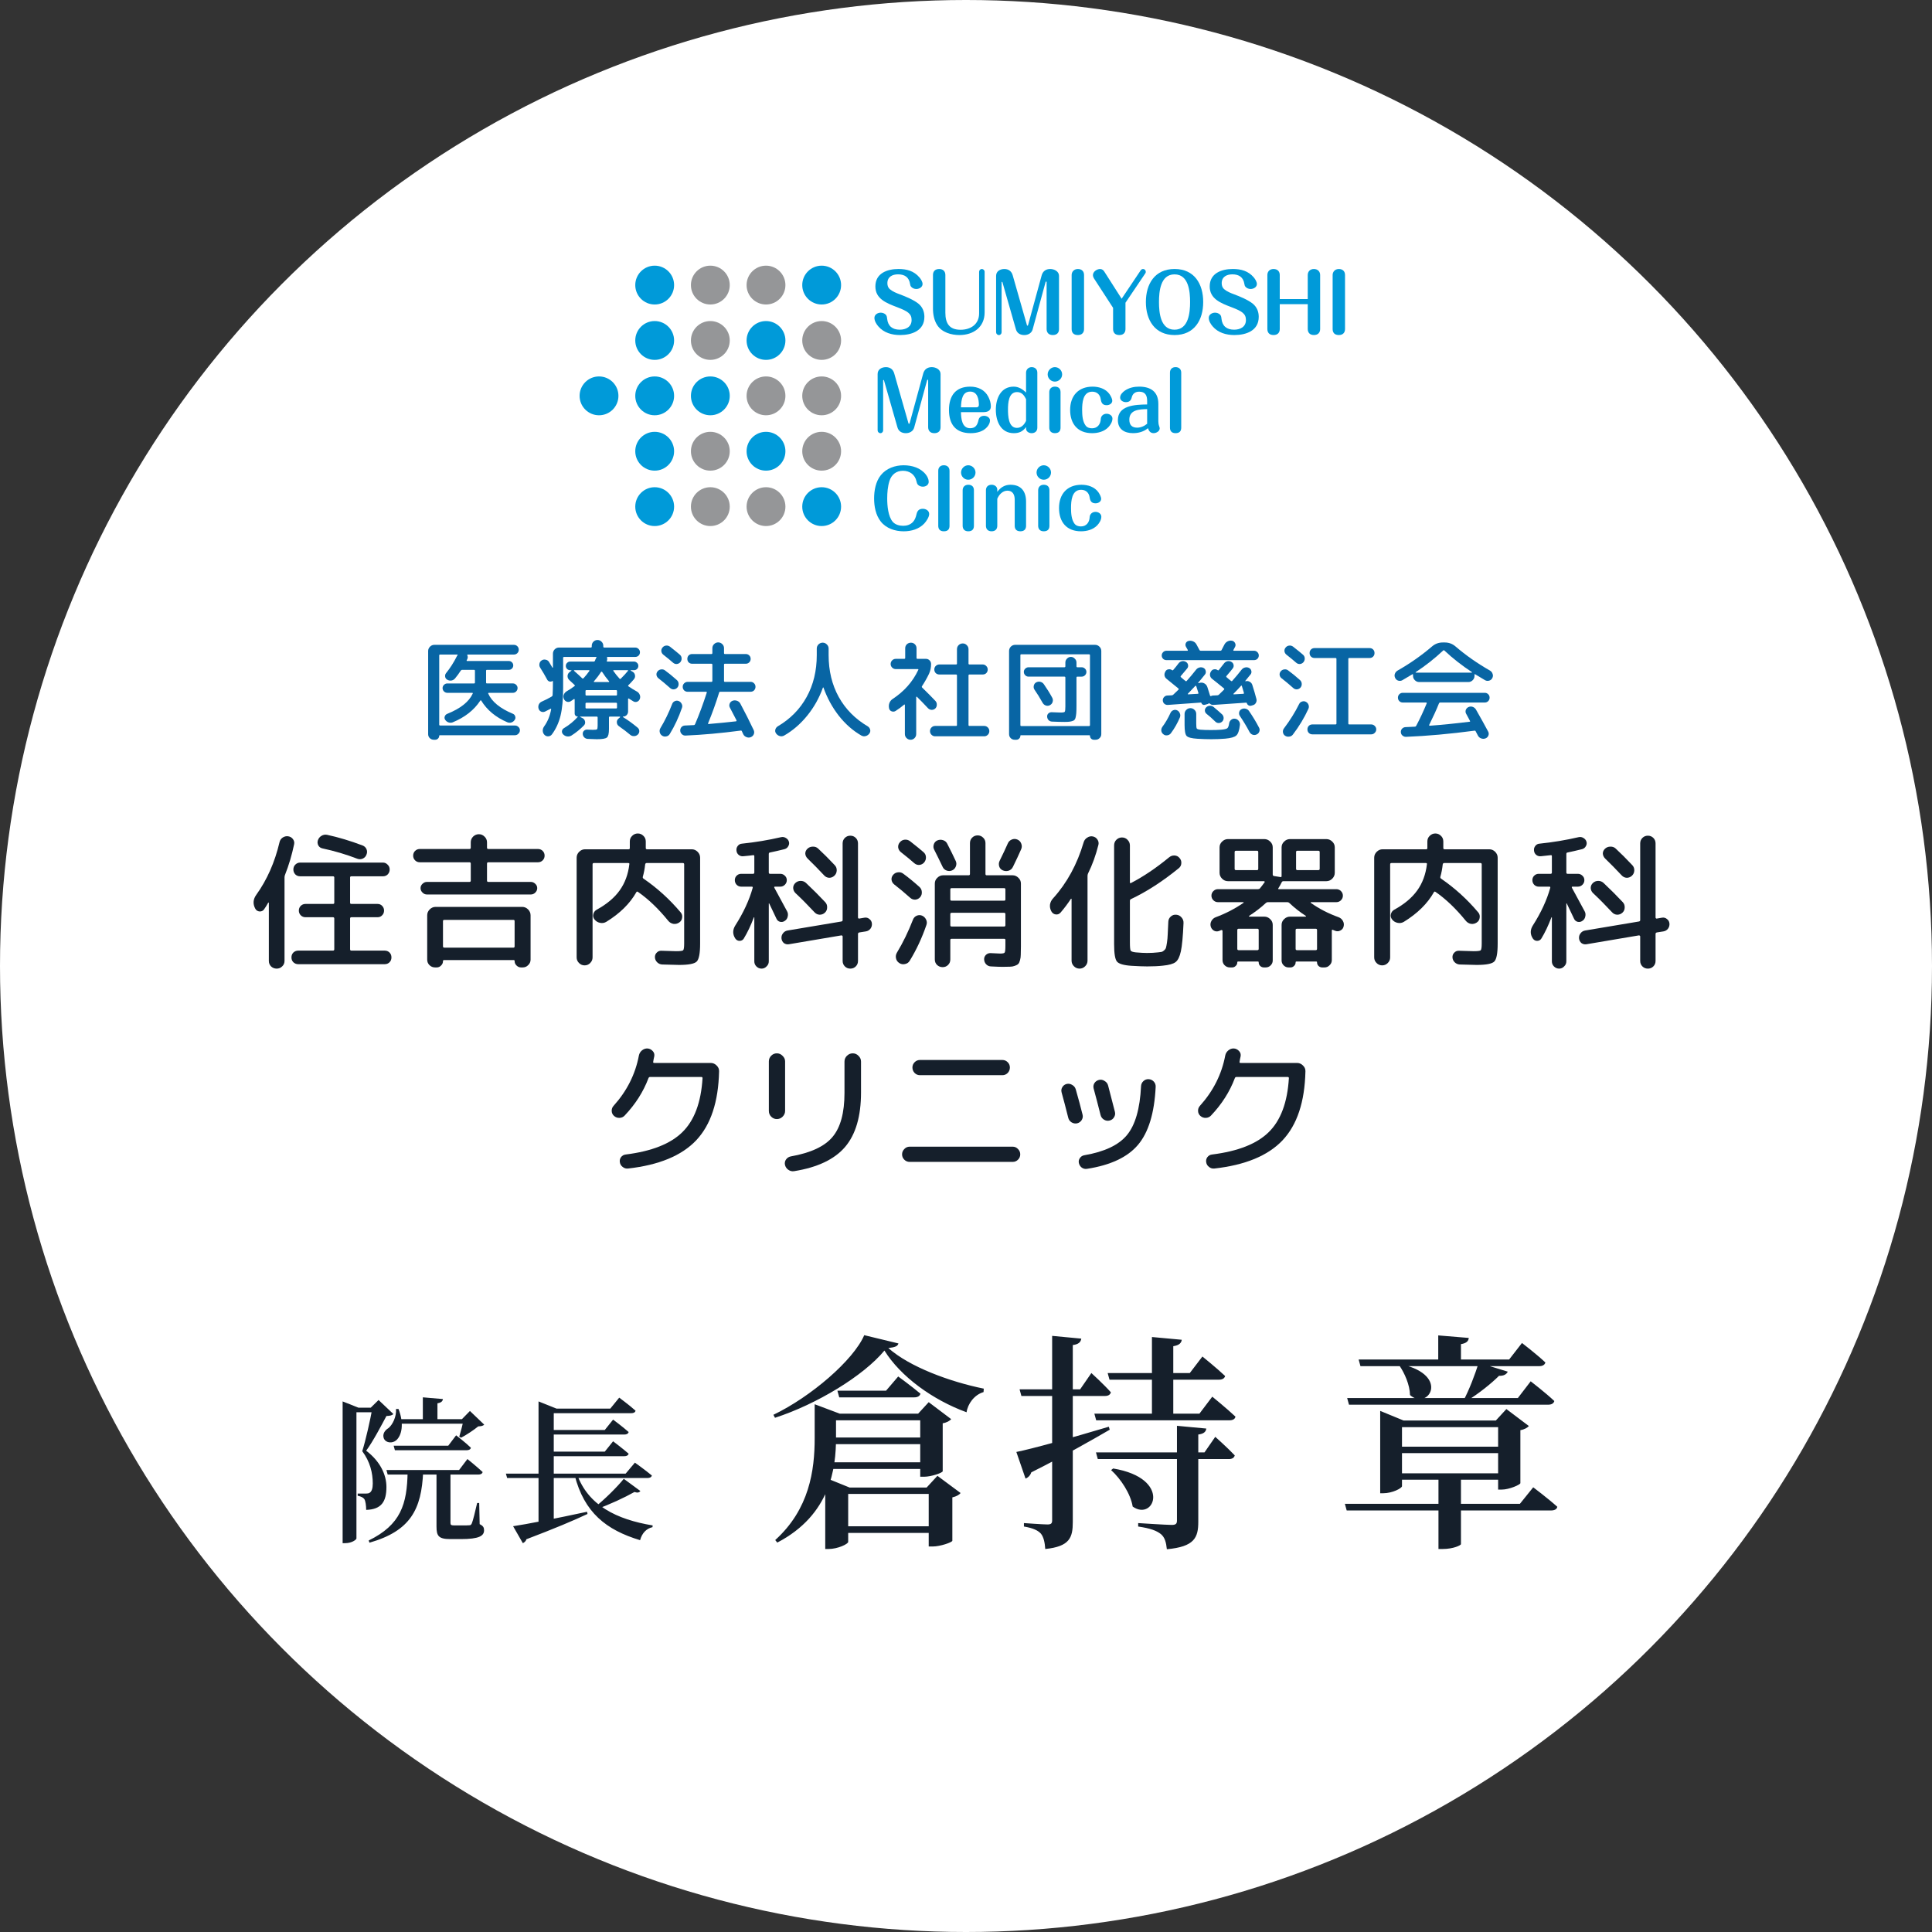
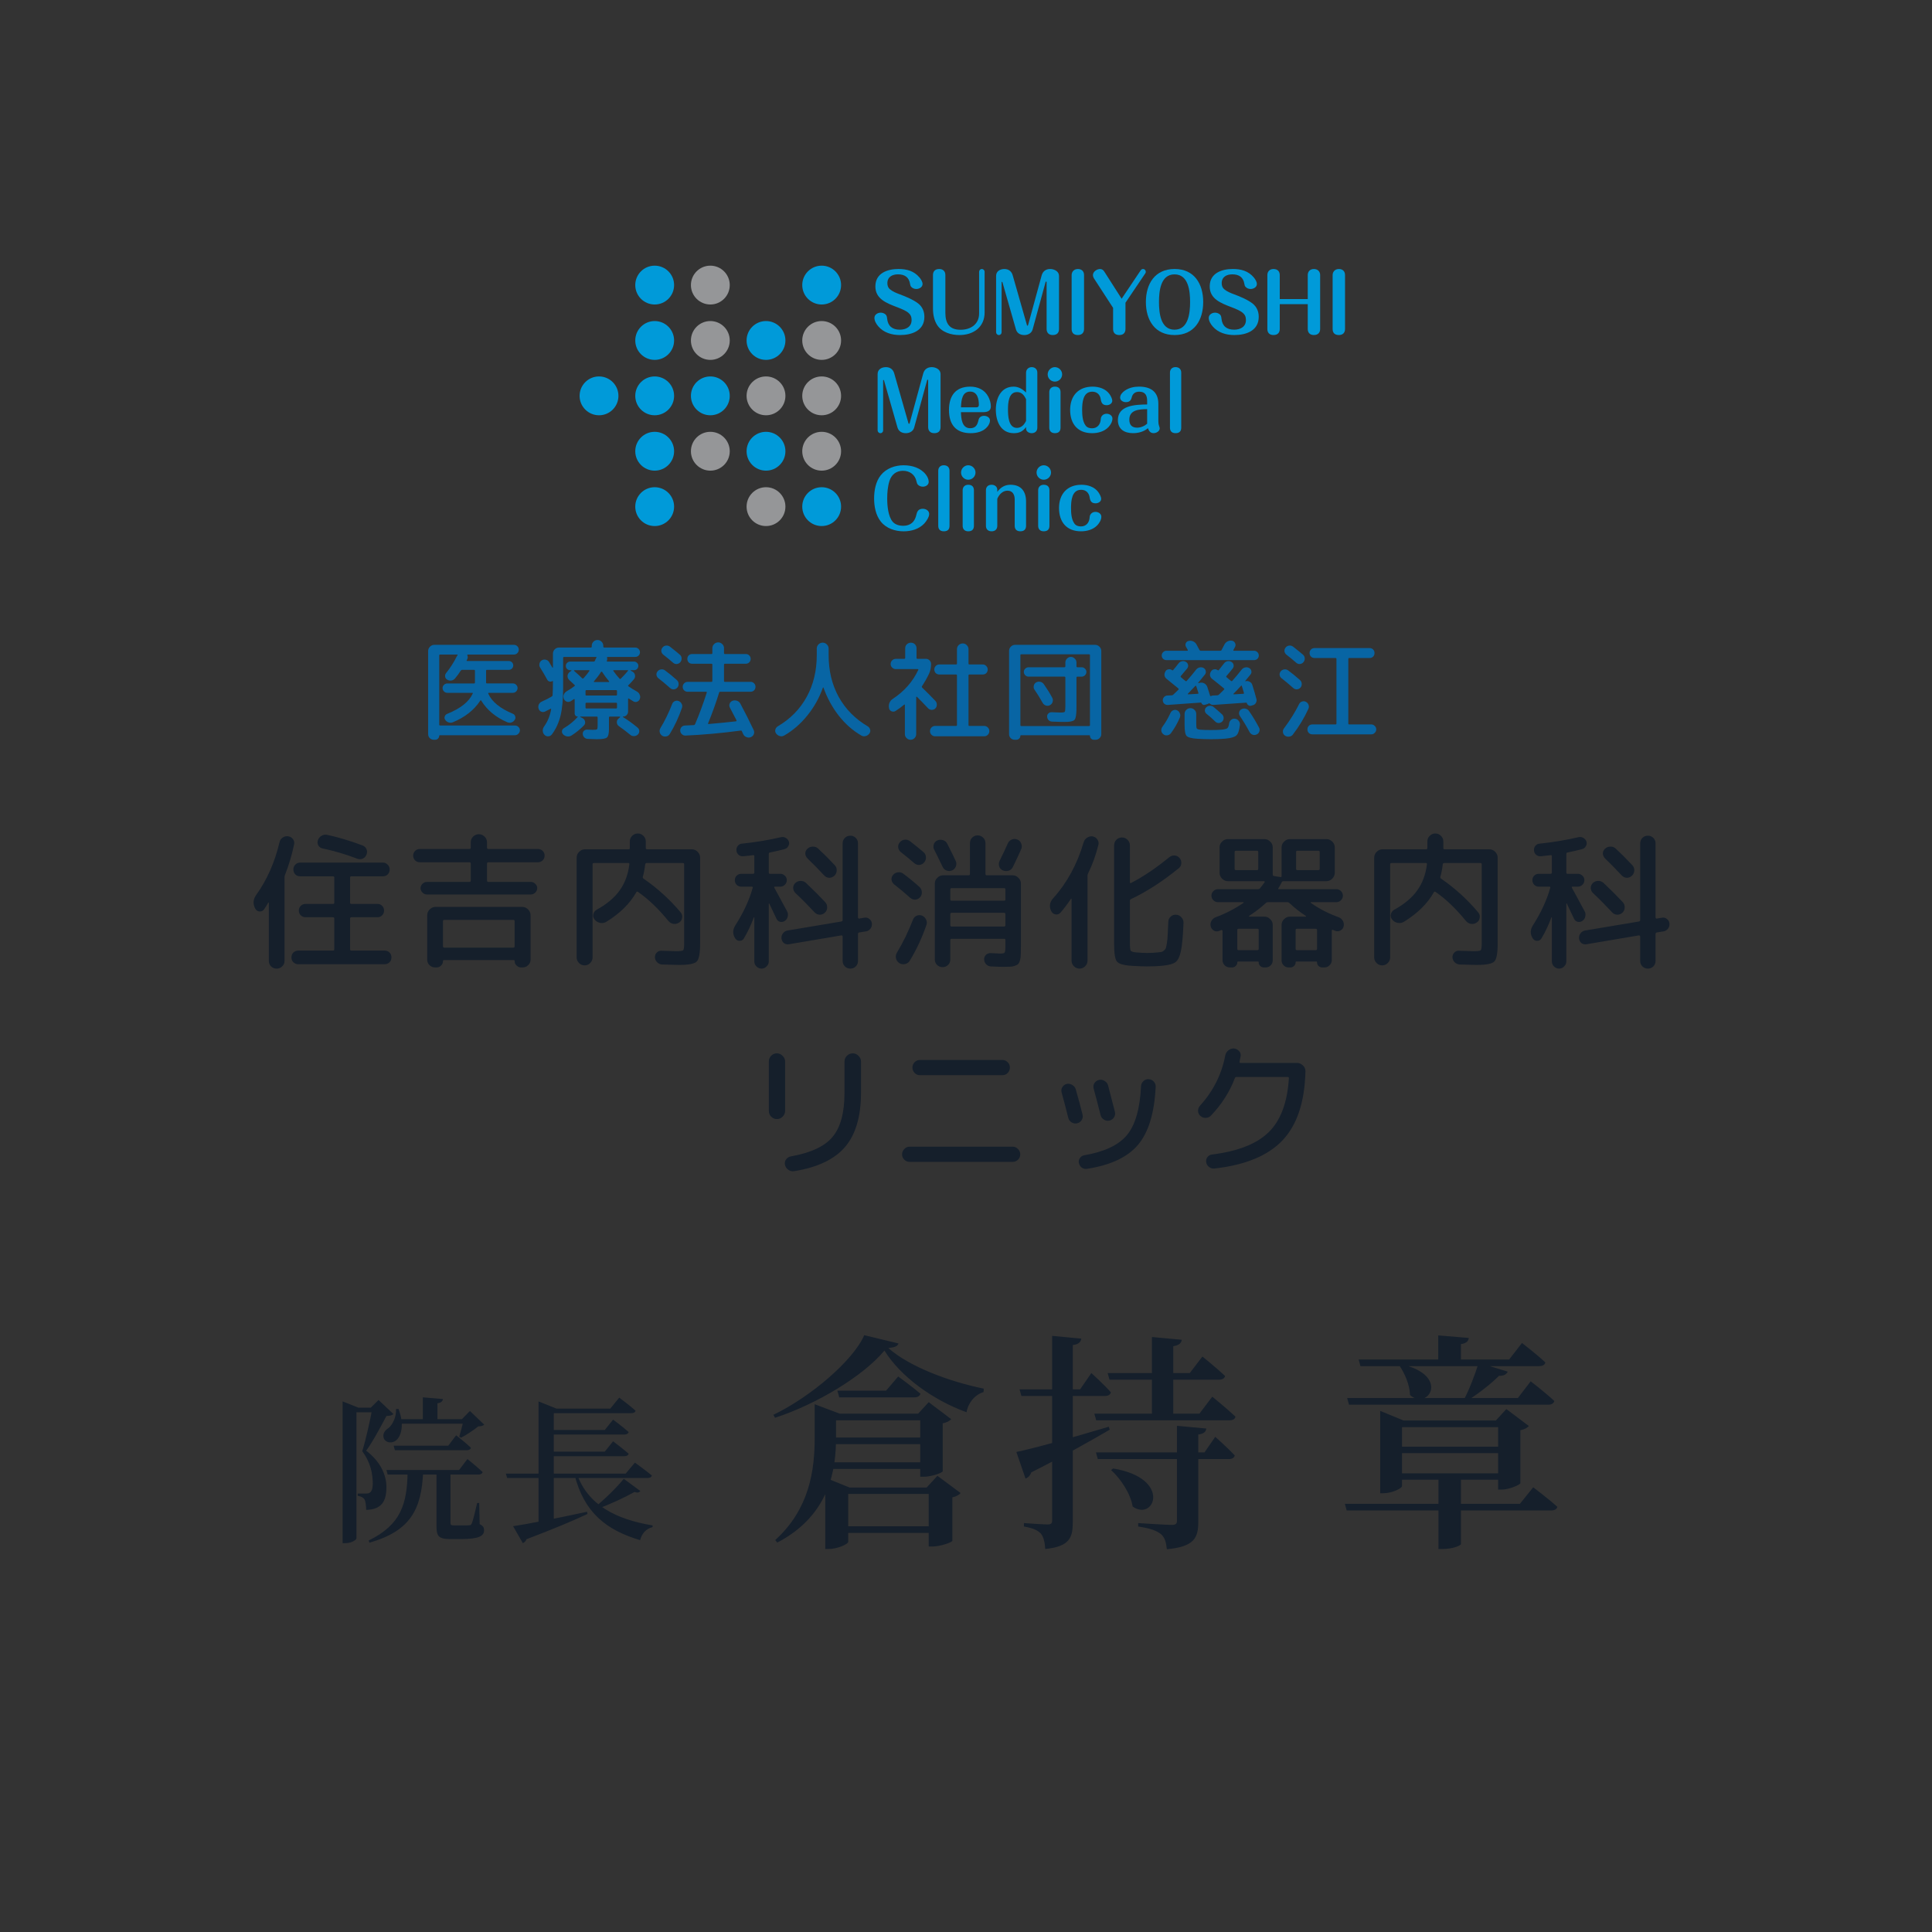
<svg xmlns="http://www.w3.org/2000/svg" id="_レイヤー_1" width="160" height="160" viewBox="0 0 160 160">
  <rect x="0" y="0" width="160" height="160" fill="#333333" stroke="none" />
  <defs>
    <clipPath id="clippath">
      <rect x="48" y="22" width="63.389" height="22" fill="none" stroke-width="0" />
    </clipPath>
  </defs>
-   <circle cx="80" cy="80" r="80" fill="#fff" stroke-width="0" />
  <g clip-path="url(#clippath)">
    <path d="M76.144,22.973c.126.152.259.364.259.549,0,.265-.285.411-.517.411-.159,0-.317-.06-.423-.179-.06-.067-.08-.139-.093-.226-.087-.57-.444-.808-1-.808-.47,0-.881.205-.881.735,0,.185.053.364.198.49.239.205.55.325.834.431.484.179,1.159.463,1.543.775.331.272.49.655.49,1.086,0,1.152-1.04,1.51-2.019,1.51-.675,0-1.344-.192-1.794-.715-.166-.192-.325-.45-.325-.708,0-.272.272-.431.523-.431.145,0,.298.053.41.159.093.092.106.219.12.344.066.616.443.907,1.046.907.51,0,.98-.232.98-.801,0-.523-.325-.728-1.192-1.06-.908-.344-1.808-.695-1.808-1.722,0-1.093.98-1.443,1.914-1.443.682,0,1.278.159,1.734.696h0Z" fill="#009ad9" stroke-width="0" />
    <path d="M78.291,25.899c0,.874.325,1.411,1.259,1.411.841,0,1.536-.457,1.536-1.358v-3.443c0-.126.099-.232.225-.232.125,0,.231.106.231.232v3.364c0,1.225-.933,1.874-2.085,1.874-.682,0-1.45-.219-1.841-.821-.258-.397-.351-.894-.351-1.364v-2.788c0-.272.145-.496.517-.496.311,0,.509.185.509.496v3.126h0Z" fill="#009ad9" stroke-width="0" />
    <path d="M85.034,26.886c.013.053.019.086.059.086.033,0,.047-.046.06-.093l1.113-4.072c.093-.344.351-.53.708-.53.331,0,.729.192.729.569v4.404c0,.272-.139.497-.517.497-.357,0-.51-.226-.51-.497v-3.873c0-.027-.007-.06-.039-.06-.033,0-.047.039-.053.066l-1.066,3.901c-.086.311-.384.464-.689.464-.337,0-.602-.152-.695-.477l-1.113-3.887c-.006-.02-.019-.046-.039-.046s-.033.014-.033.053v4.125c0,.126-.099.232-.225.232-.125,0-.231-.106-.231-.232v-4.669c0-.39.337-.569.688-.569s.597.192.689.53l1.166,4.079h-.002Z" fill="#009ad9" stroke-width="0" />
    <path d="M89.776,27.25c0,.285-.165.497-.51.497-.384,0-.517-.226-.517-.497v-4.476c0-.258.186-.496.517-.496.311,0,.51.185.51.496v4.476h0Z" fill="#009ad9" stroke-width="0" />
    <path d="M90.625,23.099c-.06-.092-.113-.205-.113-.318,0-.285.331-.503.589-.503.166,0,.279.092.364.232l1.424,2.231,1.576-2.351c.046-.067.113-.113.199-.113.126,0,.225.106.225.232,0,.039-.007.079-.033.119l-1.649,2.443v2.179c0,.258-.132.497-.51.497s-.516-.226-.516-.497v-1.755l-1.556-2.397h0Z" fill="#009ad9" stroke-width="0" />
    <path d="M99.644,25.012c0,1.503-.741,2.735-2.37,2.735s-2.377-1.232-2.377-2.735.742-2.735,2.377-2.735,2.37,1.232,2.37,2.735ZM97.267,22.722c-1.165,0-1.285,1.417-1.285,2.291s.12,2.291,1.285,2.291,1.291-1.41,1.291-2.291-.119-2.291-1.291-2.291Z" fill="#009ad9" stroke-width="0" />
    <path d="M103.831,22.973c.126.152.258.364.258.549,0,.265-.285.411-.516.411-.159,0-.318-.06-.424-.179-.06-.067-.08-.139-.093-.226-.086-.57-.443-.808-.999-.808-.47,0-.881.205-.881.735,0,.185.053.364.199.49.238.205.549.325.834.431.484.179,1.159.463,1.543.775.331.272.491.655.491,1.086,0,1.152-1.04,1.51-2.02,1.51-.675,0-1.344-.192-1.794-.715-.166-.192-.325-.45-.325-.708,0-.272.272-.431.523-.431.145,0,.298.053.411.159.093.092.106.219.119.344.066.616.443.907,1.046.907.51,0,.98-.232.98-.801,0-.523-.324-.728-1.192-1.06-.907-.344-1.808-.695-1.808-1.722,0-1.093.98-1.443,1.914-1.443.682,0,1.278.159,1.735.696h-.001Z" fill="#009ad9" stroke-width="0" />
    <path d="M108.302,24.767v-1.993c0-.272.179-.496.51-.496s.517.225.517.496v4.476c0,.272-.159.496-.517.496s-.51-.225-.51-.496v-2.059h-2.318v2.059c0,.272-.152.496-.516.496s-.51-.219-.51-.496v-4.476c0-.272.179-.496.51-.496.357,0,.516.225.516.496v1.993h2.318Z" fill="#009ad9" stroke-width="0" />
    <path d="M111.389,27.25c0,.285-.165.497-.51.497-.384,0-.516-.226-.516-.497v-4.476c0-.258.185-.496.516-.496.311,0,.51.185.51.496v4.476h0Z" fill="#009ad9" stroke-width="0" />
    <path d="M75.224,35.013c.014.053.02.086.06.086.033,0,.046-.046.06-.093l1.112-4.072c.093-.344.351-.53.709-.53.331,0,.728.192.728.569v4.404c0,.272-.14.497-.517.497-.357,0-.51-.226-.51-.497v-3.874c0-.026-.006-.06-.039-.06s-.046.039-.053.066l-1.066,3.901c-.086.311-.384.464-.689.464-.337,0-.602-.152-.695-.477l-1.113-3.887c-.007-.02-.02-.046-.039-.046-.02,0-.034.014-.034.053v4.125c0,.126-.099.232-.225.232s-.232-.106-.232-.232v-4.668c0-.39.338-.569.689-.569s.596.192.689.53l1.165,4.079h0Z" fill="#009ad9" stroke-width="0" />
    <path d="M80.344,35.463c.444,0,.603-.265.689-.669.053-.245.225-.357.47-.357.225,0,.484.139.484.384,0,.179-.087.351-.193.49-.337.431-.893.563-1.41.563-1.238,0-1.794-.735-1.794-1.92s.556-1.934,1.761-1.934c.629,0,1.199.258,1.496.835.126.245.212.523.212.801,0,.384-.305.477-.629.477h-1.848c.014.516.073,1.331.762,1.331v-.002ZM80.86,33.734c.133,0,.206-.073.206-.198,0-.483-.119-1.106-.722-1.106-.642,0-.735.649-.761,1.304h1.278,0Z" fill="#009ad9" stroke-width="0" />
    <path d="M84.974,30.861c0-.245.185-.457.463-.457s.47.179.47.457v4.556c0,.304-.212.457-.47.457-.218,0-.463-.132-.463-.378v-.132c-.265.364-.563.51-1.013.51-1.093,0-1.49-1-1.49-1.94s.411-1.914,1.476-1.914c.411,0,.742.212,1.026.49v-1.649h0ZM84.219,32.47c-.695,0-.742.92-.742,1.43s.027,1.536.736,1.536c.377,0,.609-.265.761-.583v-1.788c-.159-.331-.351-.596-.755-.596Z" fill="#009ad9" stroke-width="0" />
    <path d="M87.962,31.007c0,.325-.272.596-.602.596s-.597-.272-.597-.596.272-.603.597-.603.602.272.602.603ZM87.83,35.416c0,.251-.113.457-.47.457-.318,0-.464-.199-.464-.457v-2.94c0-.258.166-.457.464-.457s.47.159.47.457v2.94Z" fill="#009ad9" stroke-width="0" />
    <path d="M92.127,34.669c0,.258-.159.517-.331.702-.344.364-.86.503-1.351.503-1.198,0-1.821-.775-1.821-1.927s.669-1.927,1.861-1.927c.523,0,1.079.172,1.397.616.106.152.232.391.232.549,0,.238-.245.371-.456.371-.272,0-.444-.106-.497-.483-.053-.384-.305-.636-.708-.636-.782,0-.835.934-.835,1.517,0,.417.033.947.285,1.284.126.172.324.232.536.232.457,0,.702-.344.722-.768.013-.251.212-.437.484-.437.231,0,.483.146.483.404h0Z" fill="#009ad9" stroke-width="0" />
    <path d="M95.002,33.212c0-.463-.152-.775-.662-.775-.324,0-.543.166-.616.477-.073.311-.258.39-.49.39-.212,0-.47-.132-.47-.378s.212-.45.39-.576c.345-.238.762-.331,1.179-.331.953,0,1.596.411,1.596,1.43v1.437c0,.139.019.272.066.404.04.113.047.152.047.185,0,.245-.292.397-.504.397-.271,0-.397-.185-.47-.411-.344.291-.788.411-1.238.411-.695,0-1.252-.318-1.252-1.079,0-1.205,1.365-1.284,2.424-1.298v-.285ZM95.002,33.881c-.629.013-1.476.039-1.476.874,0,.424.205.662.648.662.299,0,.603-.132.828-.325v-1.212Z" fill="#009ad9" stroke-width="0" />
    <path d="M97.824,35.416c0,.258-.113.457-.47.457-.337,0-.463-.199-.463-.457v-4.556c0-.298.199-.457.463-.457.285,0,.47.173.47.457v4.556Z" fill="#009ad9" stroke-width="0" />
    <path d="M76.952,42.563c0,.258-.238.609-.41.795-.438.464-1.079.643-1.702.643-.709,0-1.45-.238-1.901-.814-.417-.53-.549-1.252-.549-1.907s.132-1.397.549-1.92c.457-.576,1.186-.828,1.894-.828s1.411.219,1.841.768c.132.173.238.384.238.602,0,.258-.245.403-.484.403-.158,0-.33-.06-.43-.185-.046-.06-.08-.166-.099-.258-.119-.556-.563-.874-1.12-.874s-.953.318-1.119.848c-.146.47-.185.966-.185,1.457,0,.576.072,1.477.463,1.927.212.238.556.325.861.325s.596-.093.808-.318c.159-.173.239-.397.292-.629.066-.298.205-.463.529-.463.246,0,.523.152.523.431h.001Z" fill="#009ad9" stroke-width="0" />
    <path d="M78.635,43.543c0,.258-.112.457-.47.457-.337,0-.463-.199-.463-.457v-4.556c0-.298.199-.457.463-.457.285,0,.47.173.47.457v4.556Z" fill="#009ad9" stroke-width="0" />
    <path d="M80.788,39.133c0,.325-.271.596-.602.596s-.596-.272-.596-.596.271-.602.596-.602.602.272.602.602ZM80.656,43.543c0,.251-.113.457-.47.457-.318,0-.463-.199-.463-.457v-2.94c0-.258.165-.457.463-.457s.47.159.47.457v2.94Z" fill="#009ad9" stroke-width="0" />
    <path d="M83.689,40.146c.881,0,1.285.556,1.285,1.39v2.006c0,.258-.126.457-.47.457s-.47-.199-.47-.457v-2.172c0-.397-.166-.735-.602-.735-.398,0-.703.331-.841.675v2.232c0,.285-.173.457-.47.457s-.47-.173-.47-.457v-2.947c0-.258.165-.45.47-.45.245,0,.47.152.47.411v.179c.278-.378.629-.59,1.099-.59h0Z" fill="#009ad9" stroke-width="0" />
    <path d="M87.041,39.133c0,.325-.271.596-.602.596s-.596-.272-.596-.596.271-.602.596-.602.602.272.602.602ZM86.909,43.543c0,.251-.113.457-.47.457-.318,0-.463-.199-.463-.457v-2.94c0-.258.165-.457.463-.457s.47.159.47.457v2.94Z" fill="#009ad9" stroke-width="0" />
    <path d="M91.207,42.795c0,.258-.159.517-.331.702-.345.364-.861.503-1.351.503-1.199,0-1.821-.775-1.821-1.927s.668-1.927,1.861-1.927c.523,0,1.079.172,1.397.616.106.152.232.39.232.549,0,.238-.245.371-.457.371-.271,0-.443-.106-.496-.483-.053-.384-.305-.636-.709-.636-.781,0-.834.934-.834,1.517,0,.417.032.947.284,1.284.127.172.325.232.537.232.457,0,.702-.344.722-.768.013-.251.212-.437.483-.437.232,0,.484.146.484.404h0Z" fill="#009ad9" stroke-width="0" />
    <path d="M68.047,25.217c.888,0,1.608-.72,1.608-1.608s-.72-1.608-1.608-1.608-1.608.72-1.608,1.608.72,1.608,1.608,1.608Z" fill="#009ad9" stroke-width="0" />
    <path d="M68.047,29.804c.888,0,1.608-.72,1.608-1.608s-.72-1.608-1.608-1.608-1.608.72-1.608,1.608.72,1.608,1.608,1.608Z" fill="#959698" stroke-width="0" />
    <path d="M68.047,34.391c.888,0,1.608-.72,1.608-1.608s-.72-1.608-1.608-1.608-1.608.72-1.608,1.608.72,1.608,1.608,1.608Z" fill="#959698" stroke-width="0" />
    <path d="M68.047,38.977c.888,0,1.608-.72,1.608-1.608s-.72-1.608-1.608-1.608-1.608.72-1.608,1.608.72,1.608,1.608,1.608Z" fill="#959698" stroke-width="0" />
    <path d="M68.047,43.565c.888,0,1.608-.72,1.608-1.608s-.72-1.608-1.608-1.608-1.608.72-1.608,1.608.72,1.608,1.608,1.608Z" fill="#009ad9" stroke-width="0" />
-     <path d="M63.437,25.217c.888,0,1.608-.72,1.608-1.608s-.72-1.608-1.608-1.608-1.608.72-1.608,1.608.72,1.608,1.608,1.608Z" fill="#959698" stroke-width="0" />
    <path d="M63.437,29.804c.888,0,1.608-.72,1.608-1.608s-.72-1.608-1.608-1.608-1.608.72-1.608,1.608.72,1.608,1.608,1.608Z" fill="#009ad9" stroke-width="0" />
    <path d="M63.437,34.391c.888,0,1.608-.72,1.608-1.608s-.72-1.608-1.608-1.608-1.608.72-1.608,1.608.72,1.608,1.608,1.608Z" fill="#959698" stroke-width="0" />
    <path d="M63.437,38.977c.888,0,1.608-.72,1.608-1.608s-.72-1.608-1.608-1.608-1.608.72-1.608,1.608.72,1.608,1.608,1.608Z" fill="#009ad9" stroke-width="0" />
    <path d="M63.437,43.565c.888,0,1.608-.72,1.608-1.608s-.72-1.608-1.608-1.608-1.608.72-1.608,1.608.72,1.608,1.608,1.608Z" fill="#959698" stroke-width="0" />
    <path d="M58.827,25.217c.888,0,1.608-.72,1.608-1.608s-.72-1.608-1.608-1.608-1.608.72-1.608,1.608.72,1.608,1.608,1.608Z" fill="#959698" stroke-width="0" />
    <path d="M58.827,29.804c.888,0,1.608-.72,1.608-1.608s-.72-1.608-1.608-1.608-1.608.72-1.608,1.608.72,1.608,1.608,1.608Z" fill="#959698" stroke-width="0" />
    <path d="M58.827,34.391c.888,0,1.608-.72,1.608-1.608s-.72-1.608-1.608-1.608-1.608.72-1.608,1.608.72,1.608,1.608,1.608Z" fill="#009ad9" stroke-width="0" />
    <path d="M58.827,38.977c.888,0,1.608-.72,1.608-1.608s-.72-1.608-1.608-1.608-1.608.72-1.608,1.608.72,1.608,1.608,1.608Z" fill="#959698" stroke-width="0" />
-     <path d="M58.827,43.565c.888,0,1.608-.72,1.608-1.608s-.72-1.608-1.608-1.608-1.608.72-1.608,1.608.72,1.608,1.608,1.608Z" fill="#959698" stroke-width="0" />
    <path d="M54.218,25.217c.888,0,1.608-.72,1.608-1.608s-.72-1.608-1.608-1.608-1.608.72-1.608,1.608.72,1.608,1.608,1.608Z" fill="#009ad9" stroke-width="0" />
    <path d="M54.218,29.804c.888,0,1.608-.72,1.608-1.608s-.72-1.608-1.608-1.608-1.608.72-1.608,1.608.72,1.608,1.608,1.608Z" fill="#009ad9" stroke-width="0" />
    <path d="M54.218,34.391c.888,0,1.608-.72,1.608-1.608s-.72-1.608-1.608-1.608-1.608.72-1.608,1.608.72,1.608,1.608,1.608Z" fill="#009ad9" stroke-width="0" />
    <path d="M54.218,38.977c.888,0,1.608-.72,1.608-1.608s-.72-1.608-1.608-1.608-1.608.72-1.608,1.608.72,1.608,1.608,1.608Z" fill="#009ad9" stroke-width="0" />
    <path d="M54.218,43.565c.888,0,1.608-.72,1.608-1.608s-.72-1.608-1.608-1.608-1.608.72-1.608,1.608.72,1.608,1.608,1.608Z" fill="#009ad9" stroke-width="0" />
    <path d="M49.608,34.391c.888,0,1.608-.72,1.608-1.608s-.72-1.608-1.608-1.608-1.608.72-1.608,1.608.72,1.608,1.608,1.608Z" fill="#009ad9" stroke-width="0" />
  </g>
-   <path d="M119.165,58.261c-.191.482-.459,1.072-.804,1.769-.012.012-.012.027,0,.045.012.018.027.027.045.027.988-.072,2.084-.182,3.287-.33.053,0,.068-.024.044-.071-.023-.042-.071-.131-.142-.268-.072-.137-.128-.241-.17-.313-.06-.101-.072-.209-.036-.322.042-.113.116-.193.223-.241.12-.054.236-.059.349-.018.119.042.211.119.277.232.417.732.75,1.334,1,1.804.06.107.069.217.027.33-.042.113-.119.193-.232.241-.113.048-.233.051-.358.009s-.217-.119-.277-.232c-.083-.155-.145-.274-.187-.357-.024-.048-.06-.065-.107-.054-2.019.268-3.904.438-5.654.509-.114.006-.215-.03-.304-.107-.084-.071-.128-.164-.134-.277-.006-.113.027-.208.098-.286.078-.083.173-.128.286-.134.345-.012.604-.024.777-.036.048,0,.086-.027.116-.08.322-.613.611-1.233.867-1.858.006-.018.003-.033-.009-.045-.012-.012-.027-.018-.045-.018h-1.929c-.113,0-.209-.039-.286-.116-.078-.077-.116-.173-.116-.286s.038-.208.116-.286c.077-.077.173-.116.286-.116h6.788c.113,0,.209.039.286.116.077.077.116.173.116.286s-.039.208-.116.286c-.077.077-.173.116-.286.116h-3.698c-.041,0-.074.027-.098.08ZM116.137,56.332c-.107.06-.22.071-.339.036-.114-.036-.197-.107-.251-.214-.059-.113-.071-.226-.035-.339.041-.119.116-.211.223-.277,1.036-.59,1.989-1.257,2.858-2.001.256-.22.551-.33.885-.33h.178c.334,0,.629.11.885.33.851.732,1.804,1.399,2.858,2.001.107.065.179.158.214.277.042.113.033.226-.027.339-.053.107-.139.179-.259.214-.119.036-.232.024-.339-.036-.369-.214-.643-.378-.822-.491-.035-.024-.053-.012-.053.036v.098c0,.137-.051.256-.152.357-.101.101-.221.152-.357.152h-4.074c-.137,0-.256-.051-.357-.152-.101-.101-.152-.22-.152-.357v-.098c0-.048-.024-.057-.071-.027-.131.083-.402.244-.813.482ZM117.245,55.662c-.006.006-.009.015-.009.027,0,.012.006.018.017.018h4.627c.012,0,.018-.006.018-.018.006-.012.006-.021,0-.027-.833-.548-1.593-1.143-2.277-1.786-.036-.036-.072-.036-.108,0-.696.655-1.453,1.251-2.268,1.786Z" fill="#0865a4" stroke-width="0" />
  <path d="M106.534,54.215c-.089-.072-.142-.164-.16-.277-.012-.119.021-.223.098-.313.077-.095.176-.149.295-.161.119-.012.226.018.321.089.387.304.658.524.813.661.095.077.146.179.152.304.006.119-.03.226-.107.322-.078.089-.176.14-.295.152-.113.006-.214-.03-.304-.107-.208-.185-.479-.408-.813-.67ZM106.133,56.171c-.09-.072-.143-.164-.161-.277-.012-.113.021-.214.098-.304.077-.089.173-.14.286-.152.119-.018.226.009.321.08.31.226.635.491.974.795.095.083.146.185.152.304.012.119-.021.226-.098.321-.078.089-.176.14-.295.152-.113.006-.215-.03-.304-.107-.375-.333-.7-.604-.973-.813ZM107.588,58.306c.048-.101.126-.17.233-.205.113-.042.22-.036.321.018.107.054.182.137.224.25.041.113.038.223-.009.331-.34.744-.769,1.456-1.287,2.135-.077.101-.181.158-.312.17-.125.018-.238-.009-.34-.08-.095-.065-.151-.158-.169-.277-.018-.119.009-.226.08-.322.506-.673.926-1.346,1.259-2.019ZM113.555,59.994c.119,0,.218.042.295.125.083.077.125.173.125.286s-.042.208-.125.286c-.077.083-.176.125-.295.125h-4.868c-.119,0-.217-.039-.295-.116-.077-.077-.116-.176-.116-.295s.039-.217.116-.295c.078-.077.176-.116.295-.116h1.912c.053,0,.08-.027.08-.08v-5.341c0-.054-.027-.08-.08-.08h-1.733c-.119,0-.218-.039-.295-.116s-.116-.176-.116-.295.039-.217.116-.295c.077-.077.176-.116.295-.116h4.555c.119,0,.218.039.295.116.077.077.116.176.116.295s-.039.217-.116.295-.176.116-.295.116h-1.688c-.048,0-.071.027-.071.08v5.341c0,.054.023.08.071.08h1.822Z" fill="#0865a4" stroke-width="0" />
  <path d="M98.326,53.894c.017,0,.029-.006.035-.018.012-.018.015-.033.009-.045-.03-.06-.08-.149-.152-.268-.053-.095-.059-.194-.017-.295.047-.101.125-.164.232-.188.131-.03.256-.018.375.036.119.048.211.131.277.25.077.137.161.292.25.465.024.042.059.062.107.062h1.617c.053,0,.089-.021.107-.062.107-.202.185-.351.232-.447.06-.119.149-.208.268-.268.119-.06.241-.077.366-.054.114.024.197.089.251.196.053.107.053.211,0,.313-.06.107-.105.191-.134.25-.024.048-.009.071.044.071h1.662c.107,0,.199.039.277.116.077.077.116.17.116.277s-.039.2-.116.277c-.078.072-.17.107-.277.107h-7.253c-.108,0-.2-.036-.277-.107-.078-.077-.116-.17-.116-.277s.038-.199.116-.277c.077-.077.169-.116.277-.116h1.724ZM96.709,58.378c-.107.006-.203-.027-.286-.098-.077-.072-.119-.161-.125-.268-.006-.107.027-.199.098-.277.072-.083.161-.128.268-.134l.375-.018c.048,0,.093-.021.134-.062.238-.226.381-.363.429-.411.024-.03.018-.062-.018-.098-.518-.429-.839-.691-.965-.786-.095-.071-.154-.164-.178-.277-.018-.119.006-.229.071-.331l.009-.027c.06-.095.143-.149.25-.161.108-.018.206.006.295.071.036.024.066.021.089-.009.161-.185.31-.369.447-.554.071-.095.164-.155.277-.179.119-.024.229-.006.33.054.096.054.155.134.179.241s.003.205-.062.295c-.072.095-.248.304-.527.625-.036.048-.036.083,0,.107.047.042.113.098.196.17.089.065.149.113.179.143.041.036.08.03.116-.018.256-.286.512-.592.768-.92.077-.095.173-.155.286-.179.119-.03.232-.015.339.045.096.054.152.137.17.25.024.107.003.202-.063.286-.256.322-.443.548-.562.679-.006.018,0,.03.018.036l.089-.018c.137-.042.268-.03.393.036.125.065.211.167.259.304.036.107.11.342.223.706.012.048.045.06.099.036.059-.024.104-.036.134-.036l.375-.018c.047,0,.092-.021.134-.062.19-.179.33-.316.419-.411.03-.03.027-.062-.008-.098-.417-.345-.742-.607-.974-.786-.095-.071-.155-.164-.179-.277-.018-.119.006-.229.072-.331l.018-.027c.059-.095.143-.149.25-.161.107-.018.205.006.294.071.036.024.066.021.09-.009.101-.119.247-.304.437-.554.072-.095.164-.155.277-.179.119-.024.23-.006.331.054.095.054.155.134.179.241.023.107.002.205-.063.295-.107.143-.28.351-.518.625-.036.048-.036.083,0,.107.048.042.113.098.196.17.09.065.149.113.179.143.042.03.077.024.107-.018.256-.286.512-.592.768-.92.078-.095.173-.155.286-.179.119-.03.233-.015.34.045.095.054.155.134.178.241.024.107.003.202-.062.286-.191.238-.337.417-.438.536-.006.006-.006.015,0,.027.006.006.012.009.018.009.119-.036.232-.024.339.036.114.06.188.149.224.268.137.429.25.816.339,1.161.03.113.015.22-.044.322-.054.101-.14.167-.26.197l-.125.036c-.077.024-.151.015-.223-.027-.071-.042-.119-.104-.143-.188-.006-.024-.024-.036-.053-.036l-2.716.188c-.113.006-.211-.03-.295-.107-.029-.03-.065-.033-.107-.009-.036.03-.074.048-.116.054l-.196.054c-.06.018-.117.012-.17-.018-.054-.03-.089-.074-.107-.134-.012-.024-.024-.036-.036-.036l-2.751.197ZM102.158,57.449c-.012.006-.015.018-.009.036.006.012.014.018.026.018l.786-.045c.048,0,.066-.027.054-.08-.024-.077-.057-.188-.098-.331-.042-.143-.066-.22-.072-.232-.012-.048-.035-.054-.071-.018-.173.197-.378.414-.616.652ZM98.379,57.449c-.012.006-.015.018-.009.036.006.012.015.018.027.018l.795-.045c.048,0,.065-.027.054-.08-.102-.316-.161-.5-.179-.554-.006-.018-.018-.027-.036-.027-.018-.006-.033-.003-.044.009-.131.143-.334.357-.608.643ZM96.959,60.736c-.078.095-.179.149-.304.161-.119.018-.226-.015-.321-.098-.096-.077-.149-.176-.161-.295-.006-.119.027-.226.098-.322.238-.316.462-.7.67-1.152.048-.101.125-.173.232-.214.107-.042.212-.039.313.009.107.054.182.137.223.25.048.107.051.217.009.33-.202.482-.455.926-.759,1.331ZM99.174,61.182c-.482-.03-.783-.107-.902-.232-.113-.119-.17-.423-.17-.911v-.911c0-.137.048-.25.143-.339.095-.095.209-.143.34-.143s.244.048.339.143c.095.089.143.202.143.339v.786c0,.232.015.372.045.42.035.048.14.08.312.098.215.018.497.027.849.027.327,0,.61-.009.848-.027.268-.024.438-.063.51-.116.077-.054.131-.19.16-.411.018-.119.075-.217.17-.295.095-.077.202-.107.322-.089.125.018.226.077.303.179.078.095.11.208.099.339-.054.459-.155.75-.304.875-.143.131-.45.217-.92.259-.357.03-.739.045-1.144.045-.357,0-.738-.012-1.143-.036ZM99.889,58.583c.083-.083.184-.128.303-.134.12-.006.227.03.322.107.292.244.527.45.706.616.077.083.116.182.116.295s-.039.208-.116.286c-.078.077-.173.119-.286.125-.113,0-.209-.039-.286-.116-.274-.268-.515-.482-.724-.643-.083-.065-.131-.152-.142-.259-.006-.107.029-.2.107-.277ZM103.435,58.878c.309.447.586.905.831,1.376.059.107.068.217.026.33-.041.113-.116.194-.223.241-.113.054-.226.06-.339.018-.108-.042-.191-.116-.25-.223-.239-.452-.504-.893-.795-1.322-.066-.095-.087-.199-.063-.313.024-.113.086-.196.188-.25.107-.06.22-.074.339-.045.119.024.214.086.286.188Z" fill="#0865a4" stroke-width="0" />
  <path d="M84.031,61.263c-.131,0-.241-.045-.33-.134-.09-.089-.134-.199-.134-.33v-6.887c0-.137.047-.256.142-.357.102-.101.221-.152.358-.152h6.628c.136,0,.256.051.357.152.101.101.152.22.152.357v6.887c0,.131-.048.241-.143.33-.09.089-.2.134-.331.134h-.143c-.089,0-.166-.033-.232-.098-.059-.066-.089-.143-.089-.232,0-.03-.018-.045-.054-.045h-5.663c-.03,0-.045.015-.045.045,0,.089-.032.167-.098.232-.065.065-.143.098-.232.098h-.143ZM84.504,54.26v5.788c0,.054.024.08.072.08h5.609c.054,0,.081-.027.081-.08v-5.788c0-.048-.027-.072-.081-.072h-5.609c-.048,0-.072.024-.072.072ZM85.183,56.037c-.107,0-.199-.039-.277-.116-.077-.077-.116-.17-.116-.277s.039-.197.116-.268c.078-.077.17-.116.277-.116h2.966c.053,0,.08-.027.08-.08v-.313c0-.125.045-.232.134-.322.09-.095.197-.143.322-.143s.232.048.321.143c.096.089.143.197.143.322v.313c0,.054.024.08.072.08h.357c.107,0,.199.039.277.116.077.071.116.161.116.268s-.039.2-.116.277c-.078.077-.17.116-.277.116h-.357c-.048,0-.072.027-.072.08v2.34c0,.268-.006.473-.018.616-.012.137-.032.262-.062.375-.03.113-.087.19-.17.232-.083.036-.176.062-.277.08s-.253.027-.455.027c-.268,0-.617-.009-1.045-.027-.114-.006-.209-.048-.286-.125-.072-.077-.11-.173-.116-.286-.006-.107.029-.197.107-.268.077-.071.17-.104.277-.098.315.018.557.027.723.027.203,0,.319-.021.349-.062.035-.042.053-.185.053-.429v-2.403c0-.054-.027-.08-.08-.08h-2.966ZM86.961,58.395c-.107.06-.221.071-.34.036-.113-.036-.202-.107-.268-.214-.232-.417-.458-.783-.678-1.099-.066-.095-.087-.202-.063-.322.024-.125.086-.217.188-.277.113-.065.232-.083.357-.054.125.03.223.098.295.205.262.375.491.744.687,1.108.06.113.072.229.036.348-.03.113-.101.202-.214.268Z" fill="#0865a4" stroke-width="0" />
  <path d="M81.512,60.119c.113,0,.211.042.295.125.083.083.125.185.125.304s-.042.22-.125.304c-.084.083-.182.125-.295.125h-4.073c-.113,0-.211-.042-.295-.125-.083-.083-.125-.185-.125-.304s.042-.22.125-.304c.084-.083.182-.125.295-.125h1.733c.053,0,.08-.024.08-.071v-4.109c0-.054-.027-.08-.08-.08h-1.385c-.113,0-.211-.039-.294-.116-.078-.083-.117-.182-.117-.295,0-.119.039-.217.117-.295.083-.083.181-.125.294-.125h1.385c.053,0,.08-.024.08-.071v-1.188c0-.137.045-.25.134-.339.095-.095.212-.143.349-.143.131,0,.241.048.33.143.095.089.143.202.143.339v1.188c0,.048.027.071.08.071h1.099c.113,0,.208.042.286.125.083.077.125.176.125.295,0,.113-.039.211-.116.295-.078.077-.176.116-.295.116h-1.099c-.053,0-.08.027-.08.08v4.109c0,.048.027.071.08.071h1.224ZM76.939,55.796c-.161.339-.355.682-.581,1.027-.03.042-.024.083.018.125.435.423.801.792,1.099,1.108.077.089.113.194.107.313,0,.119-.042.22-.125.304-.084.077-.185.116-.304.116-.113-.006-.211-.051-.295-.134-.381-.405-.687-.721-.92-.947-.012-.012-.026-.015-.044-.009-.012.006-.018.015-.018.027v3.064c0,.131-.045.241-.134.331-.09.095-.2.143-.331.143s-.244-.048-.339-.143c-.089-.089-.134-.199-.134-.331v-2.412c0-.012-.006-.021-.018-.027-.012-.012-.024-.012-.036,0-.226.191-.464.366-.714.527-.107.065-.221.075-.34.027-.113-.048-.181-.134-.205-.259v-.009c-.03-.149-.018-.292.036-.429.059-.143.151-.253.276-.33.953-.631,1.656-1.429,2.108-2.394.024-.048.009-.072-.044-.072h-1.813c-.12,0-.221-.042-.304-.125-.083-.083-.125-.182-.125-.295,0-.119.042-.22.125-.304.083-.083.184-.125.304-.125h.696c.054,0,.081-.027.081-.08v-.795c0-.131.044-.241.134-.33.095-.089.208-.134.339-.134s.241.045.331.134c.089.089.134.199.134.33v.795c0,.054.026.08.08.08h.706c.113,0,.211.042.294.125.084.083.125.185.125.304,0,.292-.056.56-.169.804Z" fill="#0865a4" stroke-width="0" />
  <path d="M64.272,60.744c-.071-.101-.092-.208-.062-.322.03-.113.095-.202.197-.268,1.042-.613,1.84-1.423,2.394-2.43.56-1.012.84-2.171.84-3.475v-.536c0-.137.048-.253.143-.348.101-.095.217-.143.348-.143s.244.048.339.143c.101.095.152.211.152.348v.536c0,1.304.28,2.462.84,3.475.56,1.006,1.361,1.816,2.403,2.43.101.065.167.155.196.268.03.113.009.22-.062.322-.078.107-.179.179-.304.214-.125.036-.247.021-.366-.045-.703-.405-1.325-.953-1.867-1.643-.542-.697-.965-1.474-1.268-2.331-.012-.018-.027-.015-.045.009-.304.852-.736,1.623-1.295,2.313-.56.691-1.197,1.242-1.911,1.652-.119.066-.241.08-.366.045-.125-.036-.226-.107-.304-.214Z" fill="#0865a4" stroke-width="0" />
  <path d="M54.929,54.215c-.089-.071-.143-.164-.161-.277-.012-.119.021-.223.098-.313.077-.095.176-.149.295-.161.119-.012.226.018.322.089.387.304.658.524.813.661.095.077.146.179.152.304.006.119-.03.226-.107.322-.077.089-.176.14-.295.152-.113.006-.214-.03-.304-.107-.208-.185-.479-.408-.813-.67ZM54.527,56.171c-.089-.072-.143-.164-.161-.277-.012-.113.021-.214.098-.304.077-.089.173-.14.286-.152.119-.018.226.009.322.08.31.226.634.491.974.795.095.083.146.185.152.304.012.119-.021.226-.098.322-.077.089-.176.14-.295.152-.113.006-.214-.03-.304-.107-.375-.333-.7-.604-.974-.813ZM55.662,58.306c.042-.113.116-.193.223-.241.107-.048.214-.051.322-.009.113.048.196.128.25.241.054.107.06.217.018.33-.268.78-.604,1.501-1.009,2.162-.065.107-.161.173-.286.197-.125.03-.241.009-.348-.062-.107-.072-.173-.17-.197-.295-.024-.119-.003-.232.063-.339.363-.601.685-1.262.965-1.983ZM62.156,56.466c.119,0,.217.042.295.125.077.077.116.173.116.286s-.039.211-.116.295c-.077.077-.176.116-.295.116h-2.501c-.06,0-.092.021-.098.063-.262.852-.566,1.697-.911,2.537-.024.048-.012.072.036.072.846-.072,1.602-.146,2.269-.223.018,0,.03-.009.036-.027.012-.018.015-.036.009-.054-.167-.327-.348-.676-.545-1.045-.06-.107-.068-.217-.027-.33.042-.113.119-.194.232-.241.119-.048.241-.051.366-.009.131.042.226.119.286.232.399.744.768,1.477,1.108,2.197.054.119.056.235.009.348-.048.113-.131.193-.25.241-.119.048-.241.045-.366-.009-.119-.048-.206-.128-.259-.241-.024-.048-.06-.125-.107-.232-.018-.054-.054-.074-.107-.062-1.626.214-3.147.351-4.564.411-.119.006-.22-.033-.304-.116-.083-.077-.128-.173-.134-.286-.006-.113.027-.211.098-.295.077-.083.173-.128.286-.134.333-.012.581-.024.741-.036.048,0,.083-.027.107-.08.345-.81.667-1.679.965-2.608.012-.048-.006-.071-.054-.071h-1.527c-.113,0-.211-.039-.295-.116-.077-.083-.116-.182-.116-.295s.039-.208.116-.286c.083-.083.182-.125.295-.125h1.965c.054,0,.08-.027.08-.08v-1.34c0-.054-.027-.08-.08-.08h-1.599c-.113,0-.208-.039-.286-.116-.072-.077-.107-.173-.107-.286s.036-.208.107-.286c.077-.077.173-.116.286-.116h1.599c.054,0,.08-.027.08-.08v-.402c0-.137.048-.25.143-.339.095-.095.208-.143.339-.143s.244.048.34.143c.095.089.143.202.143.339v.402c0,.054.024.08.071.08h1.733c.113,0,.208.039.286.116s.116.173.116.286-.039.208-.116.286c-.077.077-.173.116-.286.116h-1.733c-.048,0-.071.027-.071.08v1.34c0,.054.024.08.071.08h2.126Z" fill="#0865a4" stroke-width="0" />
  <path d="M45.131,58.931c-.107.048-.214.048-.322,0-.101-.048-.17-.128-.205-.241-.036-.119-.03-.235.018-.348.054-.113.137-.194.25-.241.298-.131.572-.271.822-.42.048-.03.071-.071.071-.125.018-.327.027-.706.027-1.134,0-.024-.015-.03-.045-.018-.077.042-.158.054-.241.036-.083-.024-.146-.075-.188-.152-.185-.345-.378-.676-.581-.992-.065-.101-.086-.211-.062-.33.024-.125.086-.217.188-.277.101-.065.211-.083.33-.054.125.024.217.086.277.188.03.042.122.197.277.465.006.006.015.009.027.009s.018-.006.018-.018v-1.143c0-.137.048-.256.143-.357.101-.101.22-.152.357-.152h2.635c.054,0,.08-.027.08-.08v-.062c0-.137.045-.25.134-.34.095-.095.208-.143.339-.143.137,0,.25.048.339.143.095.089.143.202.143.34v.062c0,.054.027.08.08.08h2.564c.107,0,.199.039.277.116.077.077.116.17.116.277s-.039.2-.116.277c-.077.072-.17.107-.277.107h-2.287c-.042,0-.057.027-.045.08.024.077.018.158-.018.241-.012.042.003.063.045.063h2.206c.095,0,.179.036.25.107.071.065.107.149.107.25s-.036.188-.107.259c-.072.066-.155.098-.25.098h-.268c-.012,0-.018.006-.018.018,0,.006.003.012.009.018l.143.08c.119.065.191.164.214.295.024.125-.006.238-.089.34-.167.197-.319.36-.456.491-.036.036-.033.068.009.098.214.149.447.292.697.429.107.059.185.149.232.268.048.113.051.226.009.34-.042.113-.116.19-.223.232-.107.042-.211.033-.313-.027-.083-.048-.208-.125-.375-.232-.012-.012-.027-.012-.045,0-.012.006-.018.018-.018.036v1.036c0,.119-.042.22-.125.304-.077.077-.176.116-.295.116-.006,0-.012.006-.018.018,0,.006.003.012.009.018.411.25.822.548,1.233.893.083.077.125.17.125.277,0,.113-.042.208-.125.286-.089.083-.194.125-.313.125-.119.006-.223-.03-.313-.107-.274-.232-.587-.47-.938-.715-.101-.071-.158-.17-.17-.295-.012-.131.03-.238.125-.322l.143-.125c.012-.024.003-.042-.027-.054h-.822c-.048,0-.072.027-.072.08v.947c0,.381-.057.616-.17.706-.107.095-.387.143-.84.143-.161,0-.411-.009-.75-.027-.113-.006-.208-.048-.286-.125s-.119-.173-.125-.286c-.006-.101.027-.188.098-.259.077-.071.167-.104.268-.098.274.012.429.018.465.018.197,0,.313-.015.348-.045.036-.03.054-.128.054-.295v-.679c0-.053-.027-.08-.08-.08h-1.349c-.012,0-.018.006-.018.018,0,.006.003.012.009.018l.179.089c.119.06.19.152.214.277.03.125,0,.235-.089.33-.316.322-.661.601-1.036.84-.113.066-.232.089-.357.072-.125-.018-.235-.074-.33-.17-.077-.077-.11-.17-.098-.277.018-.107.074-.188.17-.241.441-.262.822-.575,1.143-.938.012-.012.006-.018-.018-.018-.066,0-.122-.024-.17-.071-.048-.048-.072-.104-.072-.17v-1.17c0-.018-.009-.03-.027-.036-.012-.012-.024-.012-.036,0-.119.083-.208.143-.268.179-.101.06-.208.071-.322.036-.113-.042-.194-.119-.241-.232-.048-.119-.051-.235-.009-.348.048-.119.125-.211.232-.277.22-.125.438-.268.652-.429.048-.036.048-.071,0-.107l-.429-.402c-.095-.089-.143-.2-.143-.33.006-.131.06-.238.161-.322l.161-.116c.006-.012.006-.021,0-.027,0-.012-.006-.018-.018-.018h-.089c-.095,0-.179-.033-.25-.098-.072-.071-.107-.158-.107-.259s.036-.185.107-.25c.071-.072.155-.107.25-.107h1.956c.048,0,.083-.027.107-.08.006-.012.012-.033.018-.062.012-.03.021-.051.027-.063.006-.012.015-.03.027-.054.018-.03.03-.051.036-.062.03-.042.018-.062-.036-.062h-2.644c-.048,0-.071.027-.071.08v2.474c0,.953-.072,1.721-.214,2.305-.143.584-.381,1.102-.715,1.554-.077.101-.179.155-.304.161-.125.006-.229-.036-.313-.125-.089-.089-.137-.202-.143-.339,0-.131.039-.25.116-.357.292-.405.485-.878.581-1.42.006-.012.003-.024-.009-.036-.012-.012-.024-.015-.036-.009-.101.054-.259.134-.473.241ZM48.204,56.162c.042.042.083.042.125,0,.161-.173.322-.372.482-.598.012-.012.012-.024,0-.036-.006-.018-.018-.027-.036-.027h-1.206c-.012,0-.024.009-.036.027-.006.012-.003.021.009.027.298.262.518.464.661.607ZM51.098,58.592v-.313c0-.054-.024-.08-.072-.08h-2.465c-.048,0-.071.027-.071.08v.313c0,.054.024.08.071.08h2.465c.048,0,.072-.027.072-.08ZM51.098,57.52v-.295c0-.048-.024-.072-.072-.072h-2.465c-.048,0-.071.024-.071.072v.295c0,.054.024.08.071.08h2.465c.048,0,.072-.027.072-.08ZM50.83,55.501c-.048,0-.056.024-.027.071.161.232.33.444.509.634.03.036.065.033.107-.009.25-.25.444-.462.581-.634.03-.042.021-.062-.027-.062h-1.143ZM50.446,56.43c-.208-.244-.402-.506-.581-.786-.012-.018-.027-.024-.045-.018-.018,0-.033.006-.045.018-.161.256-.357.518-.59.786-.012.006-.015.018-.009.036.012.012.024.018.036.018h1.206c.012,0,.021-.006.027-.018.006-.018.006-.03,0-.036Z" fill="#0865a4" stroke-width="0" />
  <path d="M35.922,61.263c-.125,0-.235-.045-.33-.134-.089-.089-.134-.196-.134-.321v-6.896c0-.137.051-.256.152-.357s.22-.152.357-.152h6.592c.113,0,.208.039.286.116.077.077.116.173.116.286s-.039.209-.116.286c-.077.077-.173.116-.286.116h-3.823c-.036,0-.048.021-.036.062.048.101.048.206,0,.313l-.045.089c-.024.048-.012.071.036.071h3.448c.101,0,.188.036.259.107.072.071.107.158.107.259s-.036.188-.107.259c-.071.072-.158.107-.259.107h-1.813c-.048,0-.071.027-.071.08v.965c0,.054.024.08.071.08h2.153c.107,0,.197.039.268.116.077.071.116.161.116.268s-.039.2-.116.277c-.071.077-.161.116-.268.116h-1.992c-.018,0-.033.006-.045.018-.012.012-.015.027-.009.045.298.673.977,1.23,2.037,1.67.101.042.167.113.196.214.036.101.024.197-.036.286-.065.107-.158.182-.277.223-.113.036-.226.03-.34-.018-.959-.411-1.679-1.009-2.162-1.795-.024-.036-.051-.033-.08.009-.512.78-1.274,1.379-2.287,1.795-.113.042-.229.042-.348,0-.113-.042-.202-.113-.268-.214-.06-.089-.071-.182-.036-.277.036-.101.104-.173.205-.214,1.096-.441,1.798-.998,2.108-1.67.024-.048.009-.071-.045-.071h-2.054c-.107,0-.199-.039-.277-.116-.077-.077-.116-.17-.116-.277s.039-.196.116-.268c.077-.077.17-.116.277-.116h2.215c.048,0,.072-.027.072-.08v-.965c0-.054-.024-.08-.072-.08h-.983c-.054,0-.095.024-.125.071-.137.214-.292.426-.465.634-.077.095-.179.155-.304.179-.125.018-.241-.006-.348-.072-.095-.054-.152-.134-.17-.241-.018-.113.006-.211.071-.295.339-.417.64-.887.902-1.411,0-.006.015-.03.045-.072.03-.042.021-.062-.027-.062h-1.402c-.054,0-.08.024-.08.072v5.726c0,.054.027.08.08.08h6.19c.113,0,.209.039.286.116.083.071.125.164.125.277s-.042.208-.125.286c-.077.083-.173.125-.286.125h-6.217c-.036,0-.054.015-.054.045,0,.089-.033.167-.098.232-.065.065-.143.098-.232.098h-.125Z" fill="#0865a4" stroke-width="0" />
  <path d="M100.294,92.382c-.114.123-.256.188-.428.196-.171.008-.322-.045-.452-.159-.123-.106-.188-.241-.196-.404-.008-.171.045-.318.159-.44,1.101-1.223,1.798-2.609,2.092-4.159.032-.171.118-.314.257-.428.138-.114.293-.167.464-.159.172.016.314.09.428.22.115.123.155.269.123.441-.008.049-.025.122-.049.22-.016.098-.029.171-.037.22-.016.065.012.098.086.098h4.672c.188,0,.351.069.489.208.147.138.216.301.208.489-.057,2.528-.689,4.432-1.896,5.712-1.206,1.272-3.09,2.051-5.65,2.336-.164.017-.31-.028-.441-.134-.13-.098-.208-.229-.232-.392-.025-.155.008-.293.098-.416.098-.13.228-.203.391-.22,2.153-.269,3.718-.889,4.697-1.859.987-.97,1.541-2.458,1.663-4.464,0-.066-.032-.098-.097-.098h-4.245c-.065,0-.11.032-.134.098-.424,1.125-1.081,2.156-1.97,3.094Z" fill="#151f2b" stroke-width="0" />
  <path d="M95.121,89.373c.171.008.313.074.428.196.114.122.167.269.159.44-.106,2.177-.596,3.78-1.468,4.807-.864,1.019-2.271,1.68-4.22,1.982-.155.024-.298-.008-.428-.098-.122-.09-.204-.216-.245-.379-.032-.155-.004-.294.086-.416.09-.131.212-.208.367-.233,1.663-.285,2.838-.839,3.523-1.663.693-.832,1.084-2.185,1.174-4.061.008-.163.073-.302.195-.416.123-.114.265-.167.429-.159ZM88.467,92.566c-.204-.816-.388-1.517-.551-2.104-.041-.155-.02-.298.061-.428.082-.139.204-.229.367-.269.163-.033.314-.004.453.085.147.082.245.204.293.367.229.799.416,1.496.563,2.092.041.155.016.306-.073.452-.09.139-.216.229-.379.269-.164.033-.318.004-.465-.085-.139-.09-.229-.216-.269-.379ZM92.258,92.529c-.081.139-.203.228-.367.269-.163.041-.318.016-.464-.073-.147-.09-.241-.216-.282-.38-.212-.839-.403-1.573-.575-2.201-.04-.155-.02-.302.062-.441.089-.138.216-.228.379-.269.163-.04.318-.012.465.086.155.09.252.216.293.379.277,1.052.465,1.778.563,2.177.041.163.016.314-.074.453Z" fill="#151f2b" stroke-width="0" />
  <path d="M76.186,87.783h6.826c.171,0,.318.061.44.184.122.122.183.269.183.44s-.061.322-.183.453c-.122.122-.269.183-.44.183h-6.826c-.171,0-.318-.061-.44-.183-.122-.131-.183-.282-.183-.453s.061-.318.183-.44c.122-.123.269-.184.44-.184ZM75.33,96.223c-.171,0-.318-.061-.44-.184-.122-.122-.184-.269-.184-.44s.062-.318.184-.44c.122-.131.269-.196.44-.196h8.538c.171,0,.318.065.44.196.122.122.184.269.184.44s-.062.318-.184.44c-.122.123-.269.184-.44.184h-8.538Z" fill="#151f2b" stroke-width="0" />
  <path d="M70.132,87.441c.139-.139.302-.208.489-.208.188,0,.347.069.477.208.139.13.208.289.208.477v2.556c0,1.973-.44,3.478-1.321,4.513-.881,1.028-2.291,1.697-4.232,2.006-.171.025-.33-.016-.477-.122-.139-.098-.228-.232-.269-.404-.033-.163-.004-.309.086-.44.098-.138.228-.224.391-.257,1.655-.293,2.809-.831,3.462-1.614.66-.783.991-1.998.991-3.645v-2.593c0-.188.066-.347.196-.477ZM64.334,92.676c-.179,0-.334-.066-.465-.196-.13-.13-.196-.289-.196-.477v-4.098c0-.187.065-.346.196-.477.131-.13.285-.195.465-.195.188,0,.347.069.477.208.139.13.208.285.208.464v4.098c0,.179-.069.338-.208.477-.13.13-.289.196-.477.196Z" fill="#151f2b" stroke-width="0" />
-   <path d="M51.736,92.382c-.114.123-.257.188-.428.196-.171.008-.322-.045-.453-.159-.122-.106-.188-.241-.196-.404-.008-.171.045-.318.159-.44,1.101-1.223,1.798-2.609,2.092-4.159.033-.171.118-.314.257-.428.139-.114.294-.167.465-.159.171.016.314.09.428.22.114.123.155.269.122.441-.008.049-.024.122-.049.22-.016.098-.029.171-.037.22-.016.065.012.098.086.098h4.672c.188,0,.351.069.489.208.147.138.216.301.208.489-.057,2.528-.689,4.432-1.896,5.712-1.207,1.272-3.09,2.051-5.651,2.336-.163.017-.31-.028-.44-.134-.13-.098-.208-.229-.232-.392-.024-.155.008-.293.098-.416.098-.13.228-.203.391-.22,2.153-.269,3.718-.889,4.697-1.859.987-.97,1.541-2.458,1.663-4.464,0-.066-.033-.098-.098-.098h-4.244c-.065,0-.11.032-.135.098-.424,1.125-1.08,2.156-1.969,3.094Z" fill="#151f2b" stroke-width="0" />
  <path d="M134.305,72.499c-.473-.505-.93-.97-1.37-1.394-.122-.123-.187-.261-.196-.416,0-.155.062-.29.184-.404.122-.114.269-.171.44-.171.171-.008.318.045.441.159.407.375.868.836,1.382,1.382.114.122.167.269.159.44-.008.172-.074.314-.196.429-.122.114-.265.171-.428.171-.163-.008-.302-.074-.416-.196ZM131.736,73.539c0-.163.062-.302.184-.416.122-.114.269-.171.44-.171.172,0,.318.057.441.171.579.546,1.109,1.076,1.59,1.59.114.122.167.269.159.44,0,.172-.061.314-.184.428-.122.115-.269.172-.44.172-.163-.009-.302-.074-.416-.196-.538-.579-1.068-1.113-1.59-1.602-.114-.115-.175-.253-.184-.416ZM137.644,75.997c.155-.024.29.012.404.11.122.09.191.212.208.367.016.163-.025.31-.123.441-.097.122-.224.195-.379.22l-.538.085c-.073.017-.11.057-.11.123v2.238c0,.179-.061.33-.183.453-.123.122-.274.183-.453.183s-.33-.061-.453-.183c-.122-.123-.183-.274-.183-.453v-2.03c0-.025-.012-.045-.037-.062-.024-.024-.049-.032-.073-.024l-4.342.734c-.155.024-.294-.008-.416-.098-.114-.098-.18-.224-.196-.379-.016-.163.025-.306.122-.428.098-.131.225-.208.38-.233l4.452-.746c.073-.016.11-.053.11-.11v-6.36c0-.179.061-.33.183-.453.123-.122.274-.184.453-.184s.33.061.453.184c.122.122.183.273.183.453v6.14c0,.024.012.049.037.073.024.017.049.021.073.013l.428-.074ZM127.651,77.722c-.081.13-.2.196-.355.196-.146,0-.265-.066-.354-.196-.229-.351-.229-.71,0-1.076.677-1.061,1.158-2.1,1.443-3.119.016-.066-.008-.098-.073-.098h-.881c-.147,0-.273-.053-.379-.159-.098-.106-.147-.233-.147-.38,0-.146.049-.269.147-.366.106-.106.232-.159.379-.159h.991c.065,0,.098-.037.098-.111v-1.345c0-.073-.037-.102-.11-.086-.172.025-.437.053-.796.086-.146.016-.277-.02-.391-.11-.114-.098-.175-.22-.183-.367-.017-.139.02-.265.11-.379.089-.114.204-.176.342-.184,1.101-.114,2.181-.293,3.241-.538.139-.033.27-.012.392.061.13.073.216.175.257.306.041.131.024.257-.049.379-.065.123-.167.204-.306.245-.424.106-.832.2-1.223.281-.057.008-.086.049-.086.123v1.528c0,.074.033.111.098.111h.856c.147,0,.273.053.38.159.106.097.159.22.159.366,0,.147-.053.274-.159.38-.107.106-.233.159-.38.159h-.44c-.065,0-.082.032-.049.098.049.081.4.729,1.052,1.944.073.131.09.278.049.441-.033.155-.114.273-.245.354-.114.082-.244.106-.391.074-.139-.041-.237-.127-.294-.257-.261-.555-.46-.975-.599-1.26-.008-.008-.016-.012-.024-.012-.009,0-.013.008-.013.024v4.783c0,.163-.061.301-.183.416-.114.122-.253.183-.416.183s-.306-.061-.428-.183c-.114-.115-.171-.253-.171-.416v-3.633c0-.016-.004-.024-.013-.024-.008,0-.016.004-.024.012-.261.685-.538,1.268-.832,1.749Z" fill="#151f2b" stroke-width="0" />
  <path d="M114.93,79.752c-.13.131-.285.196-.464.196-.18,0-.335-.065-.465-.196-.131-.13-.196-.285-.196-.464v-8.257c0-.187.069-.35.208-.489.139-.139.302-.208.489-.208h3.609c.065,0,.097-.032.097-.098v-.55c0-.188.066-.343.196-.465.131-.131.286-.196.465-.196s.334.065.465.196c.13.122.195.277.195.465v.55c0,.066.037.098.111.098h3.693c.188,0,.351.069.49.208.138.139.208.302.208.489v7.107c0,.807-.094,1.304-.282,1.492-.187.188-.676.281-1.467.281-.221,0-.685-.012-1.395-.036-.163-.009-.302-.07-.416-.184-.114-.114-.175-.249-.183-.403-.008-.155.041-.286.147-.392.106-.114.236-.167.391-.159.636.025,1.04.037,1.211.037.334,0,.53-.025.587-.074.057-.057.086-.244.086-.562v-6.556c0-.074-.037-.11-.11-.11h-2.997c-.065,0-.106.036-.122.11-.041.375-.106.717-.196,1.027-.016.065.004.118.061.159,1.133.775,2.161,1.708,3.082,2.801.106.131.143.281.11.453-.024.163-.106.289-.244.379-.147.098-.306.134-.477.11-.171-.033-.314-.118-.428-.257-.808-.995-1.639-1.79-2.496-2.385-.065-.049-.114-.041-.146.024-.53.938-1.358,1.754-2.483,2.447-.163.098-.339.126-.526.085-.188-.04-.339-.134-.453-.281-.106-.139-.138-.285-.098-.44.041-.163.135-.286.282-.367.831-.457,1.463-.987,1.896-1.59.44-.612.709-1.338.807-2.178.016-.065-.017-.097-.098-.097h-2.838c-.073,0-.11.036-.11.11v7.706c0,.179-.065.334-.196.464Z" fill="#151f2b" stroke-width="0" />
  <path d="M100.962,77.098c-.146.057-.289.049-.428-.024-.138-.082-.228-.2-.269-.355s-.02-.306.061-.453c.082-.146.2-.248.355-.306.815-.301,1.586-.701,2.312-1.198.008-.016,0-.033-.025-.049h-2.104c-.146,0-.273-.053-.379-.159-.106-.106-.159-.233-.159-.379,0-.147.053-.273.159-.379.106-.106.233-.159.379-.159h3.303c.081,0,.139-.021.171-.062.098-.114.229-.285.392-.513.016-.017.016-.033,0-.049-.009-.025-.025-.037-.049-.037h-2.985c-.187,0-.35-.069-.489-.208-.139-.139-.208-.302-.208-.489v-2.104c0-.188.069-.347.208-.477.139-.139.302-.208.489-.208h3.009c.188,0,.351.069.489.208.139.13.208.289.208.477v2.251c0,.065.033.106.098.122l.538.086c.066.016.098-.013.098-.086v-2.373c0-.188.07-.347.208-.477.139-.139.302-.208.489-.208h3.009c.188,0,.351.069.49.208.138.13.208.289.208.477v2.104c0,.187-.07.35-.208.489-.139.139-.302.208-.49.208h-3.547c-.073,0-.122.029-.147.086-.114.228-.207.395-.281.501-.032.049-.016.074.049.074h4.758c.147,0,.273.053.379.159.106.106.159.232.159.379,0,.146-.053.273-.159.379-.106.106-.232.159-.379.159h-2.092c-.016,0-.028.008-.036.024-.008.017-.004.029.012.037.677.481,1.443.877,2.3,1.186.154.058.273.16.354.306.082.147.102.298.061.453-.032.155-.122.269-.269.342-.138.074-.281.082-.428.025l-.183-.074c-.065-.032-.098-.012-.098.062v2.434c0,.171-.061.314-.184.428-.114.122-.256.183-.428.183h-.183c-.114,0-.216-.041-.306-.122-.081-.082-.122-.18-.122-.294,0-.049-.021-.073-.061-.073h-1.652c-.04,0-.061.024-.061.073,0,.114-.045.212-.134.294-.082.081-.18.122-.294.122h-.159c-.155,0-.289-.057-.404-.171-.114-.114-.171-.249-.171-.404v-2.947c0-.188.07-.347.208-.477.139-.139.302-.208.489-.208h1.285c.016,0,.028-.009.036-.025.009-.016.004-.028-.012-.037-.473-.301-.925-.656-1.358-1.064-.048-.049-.11-.073-.183-.073h-1.602c-.066,0-.123.024-.172.073-.391.367-.852.722-1.382,1.064-.008.009-.012.021-.012.037.008.016.02.025.037.025h1.235c.188,0,.351.069.489.208.139.13.208.289.208.477v2.947c0,.155-.057.29-.171.404-.114.114-.253.171-.416.171h-.147c-.114,0-.216-.041-.305-.122-.082-.082-.123-.18-.123-.294,0-.049-.02-.073-.061-.073h-1.651c-.041,0-.061.024-.061.073,0,.114-.045.212-.135.294-.081.081-.179.122-.293.122h-.184c-.171,0-.318-.061-.44-.183-.114-.114-.171-.257-.171-.428v-2.422c0-.025-.013-.041-.037-.049-.025-.016-.049-.021-.073-.012-.025.008-.053.02-.086.036-.033.017-.061.029-.086.037ZM108.962,76.915h-1.554c-.073,0-.11.036-.11.11v1.553c0,.073.037.11.11.11h1.554c.073,0,.11-.037.11-.11v-1.553c0-.074-.037-.11-.11-.11ZM107.335,70.566v1.383c0,.073.033.11.098.11h1.749c.073,0,.11-.037.11-.11v-1.383c0-.073-.037-.11-.11-.11h-1.749c-.065,0-.098.037-.098.11ZM104.204,71.949v-1.383c0-.073-.033-.11-.098-.11h-1.749c-.074,0-.11.037-.11.11v1.383c0,.073.036.11.11.11h1.749c.065,0,.098-.037.098-.11ZM102.467,77.025v1.553c0,.073.036.11.11.11h1.553c.074,0,.11-.037.11-.11v-1.553c0-.074-.036-.11-.11-.11h-1.553c-.074,0-.11.036-.11.11Z" fill="#151f2b" stroke-width="0" />
  <path d="M87.838,75.569c-.114.131-.253.184-.416.159-.155-.024-.273-.11-.355-.257-.097-.179-.134-.367-.11-.562.033-.196.119-.367.257-.514,1.15-1.272,1.994-2.821,2.532-4.648.049-.163.147-.289.294-.379.146-.098.301-.131.464-.098.163.033.29.118.38.257.089.13.118.273.085.428-.212.856-.501,1.655-.868,2.397-.025.057-.037.123-.037.196v7.009c0,.179-.065.334-.196.464-.13.131-.285.196-.464.196-.18,0-.335-.065-.465-.196-.131-.13-.196-.285-.196-.464v-5.101c0-.016-.008-.024-.024-.024-.009-.008-.017-.008-.025,0-.277.416-.562.795-.856,1.137ZM93.721,79.985c-.652-.041-1.06-.159-1.223-.355-.155-.196-.232-.673-.232-1.431v-8.183c0-.187.061-.342.183-.465.131-.13.286-.196.465-.196.188,0,.342.065.465.196.13.131.195.286.195.465v3.058c0,.065.033.082.098.049,1.011-.522,2.063-1.231,3.156-2.128.131-.106.277-.155.44-.147.172.008.31.077.416.208.114.13.163.277.147.44-.008.163-.077.298-.208.404-1.329,1.084-2.646,1.936-3.951,2.556-.065.025-.098.074-.098.147v3.437c0,.383.021.612.062.685.049.073.191.122.428.147.375.032.681.049.917.049.343,0,.648-.017.917-.049.139-.017.237-.029.294-.037.065-.016.135-.057.208-.122.081-.066.134-.139.159-.221.024-.081.053-.228.086-.44.032-.212.053-.44.061-.685.016-.244.032-.591.049-1.039.008-.172.077-.314.208-.429.13-.114.281-.163.452-.146.18.016.326.093.44.232.115.131.168.285.159.465-.048,1.109-.122,1.888-.22,2.336-.098.449-.244.746-.44.893-.196.147-.546.245-1.052.293-.359.041-.791.062-1.296.062-.335,0-.763-.017-1.285-.049Z" fill="#151f2b" stroke-width="0" />
  <path d="M78.065,71.79c-.261-.547-.493-1.02-.697-1.419-.074-.139-.086-.286-.037-.44.049-.155.147-.265.294-.331.155-.065.309-.073.464-.024.163.049.282.147.355.293.277.539.514,1.02.71,1.444.065.146.065.297,0,.452-.058.147-.159.253-.306.318-.147.065-.298.07-.453.012-.155-.057-.265-.159-.33-.305ZM83.789,69.527c.155-.065.31-.065.465,0s.261.175.318.33c.065.155.065.31,0,.465-.188.432-.416.921-.685,1.468-.073.155-.192.261-.355.318-.163.049-.322.04-.477-.025-.155-.065-.257-.175-.305-.33-.049-.163-.037-.318.036-.465.269-.546.494-1.023.673-1.431.065-.155.175-.265.33-.33ZM76.475,70.567c.13.106.2.244.208.415.008.164-.041.31-.147.441-.106.122-.241.191-.404.208-.155.008-.293-.041-.416-.147-.285-.253-.656-.559-1.113-.917-.122-.098-.195-.225-.22-.38-.016-.163.029-.305.135-.428.106-.13.24-.204.403-.22.164-.016.31.025.441.122.53.416.901.718,1.113.906ZM74.053,73.245c-.122-.098-.196-.224-.22-.379-.016-.155.028-.293.134-.416.106-.122.237-.191.392-.208.163-.024.31.012.44.11.424.31.869.673,1.333,1.089.131.114.2.253.208.416.017.163-.028.31-.134.44-.106.122-.241.192-.404.208-.155.008-.293-.041-.416-.147-.513-.456-.958-.827-1.333-1.113ZM76.353,75.826c.154.065.269.175.342.33.073.147.082.298.024.453-.366,1.068-.827,2.055-1.382,2.96-.089.147-.22.236-.391.269-.171.041-.33.012-.477-.086-.147-.097-.237-.232-.269-.403-.033-.163-.004-.318.085-.465.498-.824.938-1.729,1.321-2.715.057-.155.159-.265.306-.331.147-.065.294-.069.441-.012ZM77.417,73.172c0-.188.069-.347.208-.477.138-.139.301-.208.489-.208h2.104c.073,0,.11-.037.11-.11v-2.557c0-.179.061-.33.183-.452.123-.122.273-.184.453-.184.179,0,.33.061.452.184.131.122.196.273.196.452v2.557c0,.073.033.11.098.11h2.14c.188,0,.351.069.49.208.138.13.208.289.208.477v5.21c0,.302-.005.53-.013.685,0,.155-.02.306-.061.453-.041.155-.09.257-.147.306-.049.057-.142.11-.281.159-.13.049-.265.073-.404.073-.138.008-.346.012-.623.012-.188,0-.51-.012-.967-.036-.155-.008-.285-.07-.391-.184-.098-.106-.151-.236-.159-.391-.008-.147.041-.273.147-.379.114-.106.244-.155.391-.147.44.024.705.037.795.037.212,0,.334-.029.367-.086.041-.057.061-.245.061-.563v-.477c0-.065-.036-.098-.11-.098h-4.342c-.073,0-.11.033-.11.098v1.615c0,.179-.061.33-.184.452-.122.123-.273.184-.452.184s-.334-.061-.465-.184c-.122-.122-.183-.273-.183-.452v-6.287ZM78.701,73.661v.832c0,.065.037.098.11.098h4.342c.074,0,.11-.033.11-.098v-.832c0-.073-.036-.11-.11-.11h-4.342c-.073,0-.11.037-.11.11ZM78.701,75.704v.917c0,.074.037.11.11.11h4.342c.074,0,.11-.036.11-.11v-.917c0-.074-.036-.11-.11-.11h-4.342c-.073,0-.11.036-.11.11Z" fill="#151f2b" stroke-width="0" />
  <path d="M68.256,72.499c-.473-.505-.93-.97-1.37-1.394-.122-.123-.188-.261-.196-.416,0-.155.061-.29.183-.404.122-.114.269-.171.44-.171.171-.008.318.045.44.159.408.375.868.836,1.382,1.382.114.122.167.269.159.44-.008.172-.073.314-.196.429-.122.114-.265.171-.428.171-.163-.008-.302-.074-.416-.196ZM65.687,73.539c0-.163.061-.302.184-.416s.269-.171.44-.171.318.057.44.171c.579.546,1.109,1.076,1.59,1.59.114.122.167.269.159.44,0,.172-.061.314-.183.428-.122.115-.269.172-.44.172-.163-.009-.302-.074-.416-.196-.538-.579-1.068-1.113-1.59-1.602-.114-.115-.175-.253-.184-.416ZM71.595,75.997c.155-.024.289.012.403.11.123.09.192.212.208.367.017.163-.024.31-.122.441-.098.122-.224.195-.379.22l-.538.085c-.074.017-.111.057-.111.123v2.238c0,.179-.061.33-.183.453-.122.122-.273.183-.453.183-.179,0-.33-.061-.452-.183-.122-.123-.184-.274-.184-.453v-2.03c0-.025-.012-.045-.037-.062-.024-.024-.049-.032-.073-.024l-4.342.734c-.155.024-.294-.008-.416-.098-.114-.098-.179-.224-.196-.379-.016-.163.025-.306.122-.428.098-.131.224-.208.379-.233l4.452-.746c.073-.016.11-.053.11-.11v-6.36c0-.179.061-.33.184-.453.122-.122.273-.184.452-.184.18,0,.331.061.453.184s.183.273.183.453v6.14c0,.024.013.049.037.073.025.017.049.021.074.013l.428-.074ZM61.602,77.722c-.081.13-.2.196-.355.196-.147,0-.265-.066-.355-.196-.228-.351-.228-.71,0-1.076.677-1.061,1.158-2.1,1.443-3.119.016-.066-.008-.098-.073-.098h-.881c-.147,0-.273-.053-.379-.159-.098-.106-.147-.233-.147-.38,0-.146.049-.269.147-.366.106-.106.232-.159.379-.159h.991c.065,0,.098-.037.098-.111v-1.345c0-.073-.037-.102-.11-.086-.171.025-.436.053-.795.086-.147.016-.277-.02-.391-.11-.114-.098-.175-.22-.184-.367-.016-.139.02-.265.11-.379s.204-.176.342-.184c1.101-.114,2.181-.293,3.241-.538.139-.033.269-.012.391.061.131.073.216.175.257.306.041.131.024.257-.049.379-.065.123-.167.204-.306.245-.424.106-.832.2-1.223.281-.057.008-.086.049-.086.123v1.528c0,.074.033.111.098.111h.856c.147,0,.273.053.379.159.106.097.159.22.159.366,0,.147-.053.274-.159.38-.106.106-.232.159-.379.159h-.44c-.065,0-.082.032-.049.098.049.081.4.729,1.052,1.944.073.131.09.278.049.441-.033.155-.114.273-.245.354-.114.082-.245.106-.391.074-.139-.041-.236-.127-.294-.257-.261-.555-.461-.975-.599-1.26-.008-.008-.016-.012-.024-.012-.008,0-.012.008-.012.024v4.783c0,.163-.061.301-.184.416-.114.122-.253.183-.416.183s-.306-.061-.428-.183c-.114-.115-.171-.253-.171-.416v-3.633c0-.016-.004-.024-.012-.024-.008,0-.016.004-.025.012-.261.685-.538,1.268-.832,1.749Z" fill="#151f2b" stroke-width="0" />
  <path d="M48.881,79.752c-.131.131-.285.196-.465.196s-.334-.065-.465-.196c-.131-.13-.196-.285-.196-.464v-8.257c0-.187.069-.35.208-.489.139-.139.302-.208.489-.208h3.608c.065,0,.098-.032.098-.098v-.55c0-.188.065-.343.196-.465.131-.131.285-.196.465-.196s.334.065.465.196c.13.122.196.277.196.465v.55c0,.066.037.098.11.098h3.694c.188,0,.351.069.489.208.139.139.208.302.208.489v7.107c0,.807-.094,1.304-.281,1.492-.188.188-.677.281-1.468.281-.22,0-.685-.012-1.394-.036-.163-.009-.302-.07-.416-.184-.114-.114-.175-.249-.184-.403-.008-.155.041-.286.147-.392.106-.114.236-.167.391-.159.636.025,1.04.037,1.211.037.334,0,.53-.025.587-.074.057-.057.086-.244.086-.562v-6.556c0-.074-.037-.11-.11-.11h-2.997c-.065,0-.106.036-.122.11-.041.375-.106.717-.196,1.027-.016.065.004.118.061.159,1.133.775,2.161,1.708,3.082,2.801.106.131.143.281.11.453-.024.163-.106.289-.245.379-.147.098-.306.134-.477.11-.171-.033-.314-.118-.428-.257-.807-.995-1.639-1.79-2.495-2.385-.065-.049-.114-.041-.147.024-.53.938-1.358,1.754-2.483,2.447-.163.098-.338.126-.526.085-.188-.04-.338-.134-.453-.281-.106-.139-.139-.285-.098-.44.041-.163.135-.286.281-.367.832-.457,1.464-.987,1.896-1.59.44-.612.71-1.338.807-2.178.016-.065-.016-.097-.098-.097h-2.838c-.073,0-.11.036-.11.11v7.706c0,.179-.065.334-.196.464Z" fill="#151f2b" stroke-width="0" />
  <path d="M34.766,71.41c-.155,0-.285-.053-.391-.159-.106-.106-.159-.236-.159-.391s.053-.285.159-.391c.106-.106.236-.159.391-.159h4.11c.073,0,.11-.037.11-.11v-.441c0-.187.065-.346.196-.477.139-.131.298-.196.477-.196s.334.065.465.196c.139.131.208.289.208.477v.441c0,.073.037.11.11.11h4.11c.155,0,.285.053.391.159.106.106.159.236.159.391s-.053.285-.159.391c-.106.106-.236.159-.391.159h-4.11c-.073,0-.11.037-.11.111v1.406c0,.074.037.11.11.11h3.523c.139,0,.261.053.367.159.106.098.159.216.159.355s-.053.261-.159.367c-.106.106-.228.159-.367.159h-8.611c-.139,0-.261-.053-.367-.159-.106-.106-.159-.228-.159-.367s.053-.257.159-.355c.106-.106.228-.159.367-.159h3.523c.073,0,.11-.036.11-.11v-1.406c0-.074-.037-.111-.11-.111h-4.11ZM36.075,75.104h7.168c.188,0,.351.07.489.208.139.139.208.302.208.49v3.669c0,.179-.065.33-.196.453-.122.13-.277.195-.465.195h-.122c-.147,0-.273-.053-.379-.159-.106-.098-.159-.22-.159-.367,0-.057-.024-.085-.073-.085h-5.773c-.057,0-.086.028-.086.085,0,.147-.053.269-.159.367-.098.106-.22.159-.367.159h-.122c-.188,0-.347-.065-.477-.195-.122-.123-.183-.274-.183-.453v-3.669c0-.188.069-.351.208-.49.139-.138.302-.208.489-.208ZM42.618,78.37v-2.091c0-.066-.033-.098-.098-.098h-5.724c-.073,0-.11.032-.11.098v2.091c0,.074.037.11.11.11h5.724c.065,0,.098-.036.098-.11Z" fill="#151f2b" stroke-width="0" />
  <path d="M29.592,71.117c-.93-.359-1.892-.644-2.887-.856-.155-.033-.269-.114-.342-.245-.073-.139-.086-.281-.037-.428.057-.163.155-.285.293-.367.147-.09.302-.118.465-.086.946.204,1.924.497,2.936.881.155.057.265.159.33.306.065.147.065.298,0,.452-.057.155-.159.265-.306.331-.147.065-.298.069-.453.012ZM31.855,78.725c.163,0,.298.053.404.159s.159.24.159.404c0,.163-.053.297-.159.403s-.241.159-.404.159h-7.155c-.155,0-.29-.053-.404-.159-.106-.106-.159-.24-.159-.403,0-.164.053-.298.159-.404.114-.106.249-.159.404-.159h2.874c.073,0,.11-.037.11-.11v-2.544c0-.074-.037-.11-.11-.11h-2.275c-.155,0-.285-.053-.391-.159-.106-.106-.159-.237-.159-.392s.053-.285.159-.391c.106-.106.237-.159.391-.159h2.275c.073,0,.11-.033.11-.098v-2.092c0-.065-.037-.098-.11-.098h-2.715c-.163,0-.298-.053-.404-.159-.106-.114-.159-.248-.159-.403,0-.163.053-.298.159-.404.114-.114.249-.171.404-.171h6.85c.155,0,.285.057.391.171.114.106.171.241.171.404,0,.155-.053.289-.159.403-.106.106-.24.159-.404.159h-2.605c-.073,0-.11.033-.11.098v2.092c0,.065.037.098.11.098h2.165c.155,0,.281.053.379.159.106.106.159.236.159.391s-.053.286-.159.392c-.098.106-.224.159-.379.159h-2.165c-.073,0-.11.036-.11.11v2.544c0,.073.037.11.11.11h2.752ZM23.366,80.034c-.122.122-.273.183-.453.183s-.334-.061-.465-.183c-.122-.123-.183-.274-.183-.453v-4.807c0-.016-.008-.024-.024-.024-.008-.008-.016-.008-.025,0-.122.22-.236.403-.342.55-.09.131-.216.192-.379.184-.163-.017-.281-.094-.355-.233-.212-.391-.183-.775.086-1.15.889-1.239,1.529-2.686,1.92-4.342.033-.163.118-.293.257-.391.147-.098.302-.135.465-.11.163.024.294.102.392.232.098.13.13.273.098.428-.188.897-.44,1.745-.758,2.544-.025.066-.037.131-.037.196v6.923c0,.179-.065.33-.196.453Z" fill="#151f2b" stroke-width="0" />
  <path d="M32.834,117.528h5.902v.377h-5.902v-.377ZM35.018,115.721l1.664.143c-.026.182-.143.299-.455.351v1.521h-1.209v-2.015ZM38.398,117.528h-.143l.663-.676,1.183,1.131c-.104.104-.234.13-.494.143-.364.299-.988.715-1.417.936l-.156-.078c.117-.39.299-1.079.364-1.456ZM32.6,119.725h4.524l.65-.858s.767.585,1.222,1.027c-.026.143-.169.208-.351.208h-5.941l-.104-.377ZM32.002,121.74h6.019l.689-.91s.793.637,1.261,1.079c-.039.143-.169.208-.351.208h-7.514l-.104-.377ZM28.375,116.579v-.52l1.313.52h-.169v10.829c0,.091-.364.39-.936.39h-.208v-11.219ZM28.934,116.579h2.574v.377h-2.574v-.377ZM30.845,116.579h-.143l.65-.637,1.222,1.157c-.091.117-.273.156-.572.169-.403.754-1.118,2.119-1.677,2.873,1.183.897,1.677,2.015,1.677,3.003,0,1.222-.416,1.859-1.677,1.898,0-.325-.052-.754-.156-.897-.091-.13-.286-.221-.546-.273v-.182h.702c.13,0,.195-.013.286-.065.169-.104.26-.351.26-.767,0-.871-.221-1.807-.871-2.678.286-.897.676-2.652.845-3.601ZM32.795,116.683h.208c.494,1.274.247,2.223-.195,2.6-.312.26-.832.234-1.014-.143-.143-.351.052-.676.377-.871.338-.273.676-.949.624-1.586ZM36.149,121.857h1.157v4.251c0,.169.039.221.325.221h.624c.273,0,.494,0,.598-.013.117,0,.156-.026.221-.156.091-.208.273-.949.442-1.69h.169l.039,1.755c.299.143.364.286.364.507,0,.468-.416.728-1.924.728h-.871c-.975,0-1.144-.26-1.144-1.04v-4.563ZM33.757,121.87h1.287c-.13,3.133-1.053,4.914-4.446,5.889l-.065-.182c2.652-1.3,3.185-2.99,3.224-5.707ZM41.895,122.039h9.919l.767-.91s.858.611,1.404,1.066c-.039.143-.169.208-.364.208h-11.622l-.104-.364ZM45.132,116.657h5.408l.741-.91s.845.624,1.352,1.079c-.026.143-.169.208-.351.208h-7.15v-.377ZM45.171,118.425h4.914l.689-.858s.793.585,1.287,1.027c-.039.143-.169.208-.351.208h-6.539v-.377ZM45.171,120.219h4.914l.689-.858s.793.598,1.287,1.027c-.039.143-.169.208-.351.208h-6.539v-.377ZM42.493,126.394c1.066-.156,3.536-.637,6.123-1.196l.039.182c-1.131.533-2.73,1.209-5.057,2.093-.052.169-.182.273-.299.325l-.806-1.404ZM47.771,122.052c.923,2.626,3.302,3.783,6.279,4.277l-.013.143c-.507.117-.871.494-1.027,1.079-2.808-.845-4.628-2.288-5.421-5.382l.182-.117ZM51.658,122.468l1.378,1.014c-.104.117-.221.169-.494.078-.806.455-2.054,1.04-3.185,1.443l-.143-.143c.871-.689,1.924-1.742,2.444-2.392ZM44.599,122.052h1.261v4.264l-1.261.156v-4.42ZM44.599,116.657v-.598l1.495.598h-.234v5.525h-1.261v-5.525Z" fill="#151f2b" stroke-width="0" />
  <path d="M69.35,115.172h4.028l1.007-1.178s1.121.817,1.843,1.425c-.057.209-.247.304-.513.304h-6.213l-.152-.551ZM69.255,126.401h8.646v.551h-8.646v-.551ZM76.912,123.19h-.171l.893-.969,1.919,1.425c-.095.133-.342.285-.684.361v3.591c-.019.133-1.007.475-1.615.475h-.342v-4.883ZM68.095,117.072h9.14v.551h-9.14v-.551ZM68.02,119.048h9.234v.551h-9.234v-.551ZM67.963,121.1h9.291v.551h-9.291v-.551ZM76.209,117.072h-.171l.874-.95,1.862,1.406c-.114.133-.361.285-.703.342v3.971c-.019.133-.95.456-1.539.456h-.323v-5.225ZM68.342,123.19v-.817l2.015.817h7.543v.532h-7.657v3.971c0,.171-.855.589-1.634.589h-.266v-5.092ZM67.468,117.072v-.779l2.071.779h-.304v2.014c0,2.489-.456,6.365-4.864,8.664l-.171-.209c2.831-2.565,3.268-5.776,3.268-8.436v-2.033ZM73.245,111.847c-1.729,2.09-5.605,4.446-9.063,5.567l-.133-.247c3.097-1.482,6.632-4.522,7.524-6.593l2.831.684c-.057.228-.285.323-.836.38,1.748,1.558,5.092,2.793,7.904,3.363l-.019.285c-.779.228-1.311.988-1.406,1.672-2.812-1.026-5.472-2.964-6.802-5.111ZM91.732,113.709h6.802l1.045-1.368s1.178.95,1.881,1.615c-.057.209-.247.304-.513.304h-9.063l-.152-.551ZM90.63,117.072h8.702l1.064-1.406s1.216.988,1.919,1.653c-.038.209-.228.304-.494.304h-11.039l-.152-.551ZM90.763,120.283h8.987l.893-1.292s1.026.912,1.615,1.539c-.057.209-.228.304-.494.304h-10.849l-.152-.551ZM97.47,118.079l2.432.228c-.038.285-.228.437-.665.494v7.22c0,1.311-.304,2.071-2.603,2.28-.057-.57-.171-.988-.494-1.254-.361-.285-.855-.475-1.881-.627v-.285s2.337.152,2.774.152c.342,0,.437-.095.437-.361v-7.847ZM95.399,110.726l2.47.228c-.038.266-.209.456-.703.532v5.871h-1.767v-6.631ZM92.188,121.613c4.902.817,3.401,4.427,1.615,3.154-.171-1.064-.988-2.299-1.786-3.021l.171-.133ZM84.436,115.058h5.016l.931-1.349s1.026.931,1.615,1.596c-.057.209-.228.304-.494.304h-6.916l-.152-.551ZM87.134,110.631l2.413.228c-.038.285-.228.475-.703.532v14.649c0,1.292-.247,2.033-2.28,2.242-.038-.551-.133-.988-.361-1.273-.247-.266-.627-.456-1.406-.589v-.285s1.596.114,1.938.114c.304,0,.399-.076.399-.342v-15.276ZM84.17,120.245c1.254-.247,4.484-1.14,7.657-2.09l.076.247c-1.444.836-3.591,2.071-6.498,3.534-.076.247-.266.437-.475.513l-.76-2.204ZM119.109,110.593l2.527.209c-.019.247-.171.437-.646.513v1.558h-1.881v-2.28ZM112.516,112.588h12.464l1.064-1.368s1.216.931,1.938,1.615c-.057.209-.247.304-.513.304h-14.801l-.152-.551ZM111.566,115.78h14.136l1.064-1.387s1.235.95,1.957,1.634c-.057.209-.247.304-.513.304h-16.492l-.152-.551ZM111.376,124.539h14.497l1.102-1.368s1.235.931,1.995,1.615c-.038.209-.247.304-.513.304h-16.929l-.152-.551ZM116.088,112.987c4.047.95,2.166,3.857.684,2.546-.019-.855-.456-1.824-.874-2.432l.19-.114ZM122.453,112.854l2.413.741c-.095.209-.323.361-.722.342-.646.646-1.672,1.463-2.622,2.052h-.323c.456-.855.969-2.166,1.254-3.135ZM115.138,119.808h10.203v.532h-10.203v-.532ZM115.138,122.012h10.203v.532h-10.203v-.532ZM114.302,117.642v-.798l1.938.798h8.987v.551h-9.12v4.883c0,.171-.798.589-1.558.589h-.247v-6.023ZM124.068,117.642h-.19l.874-.95,1.862,1.406c-.114.133-.361.285-.703.342v4.389c-.019.133-.931.532-1.539.532h-.304v-5.719ZM119.128,122.126h1.862v5.757c0,.076-.589.399-1.539.399h-.323v-6.156Z" fill="#151f2b" stroke-width="0" />
</svg>